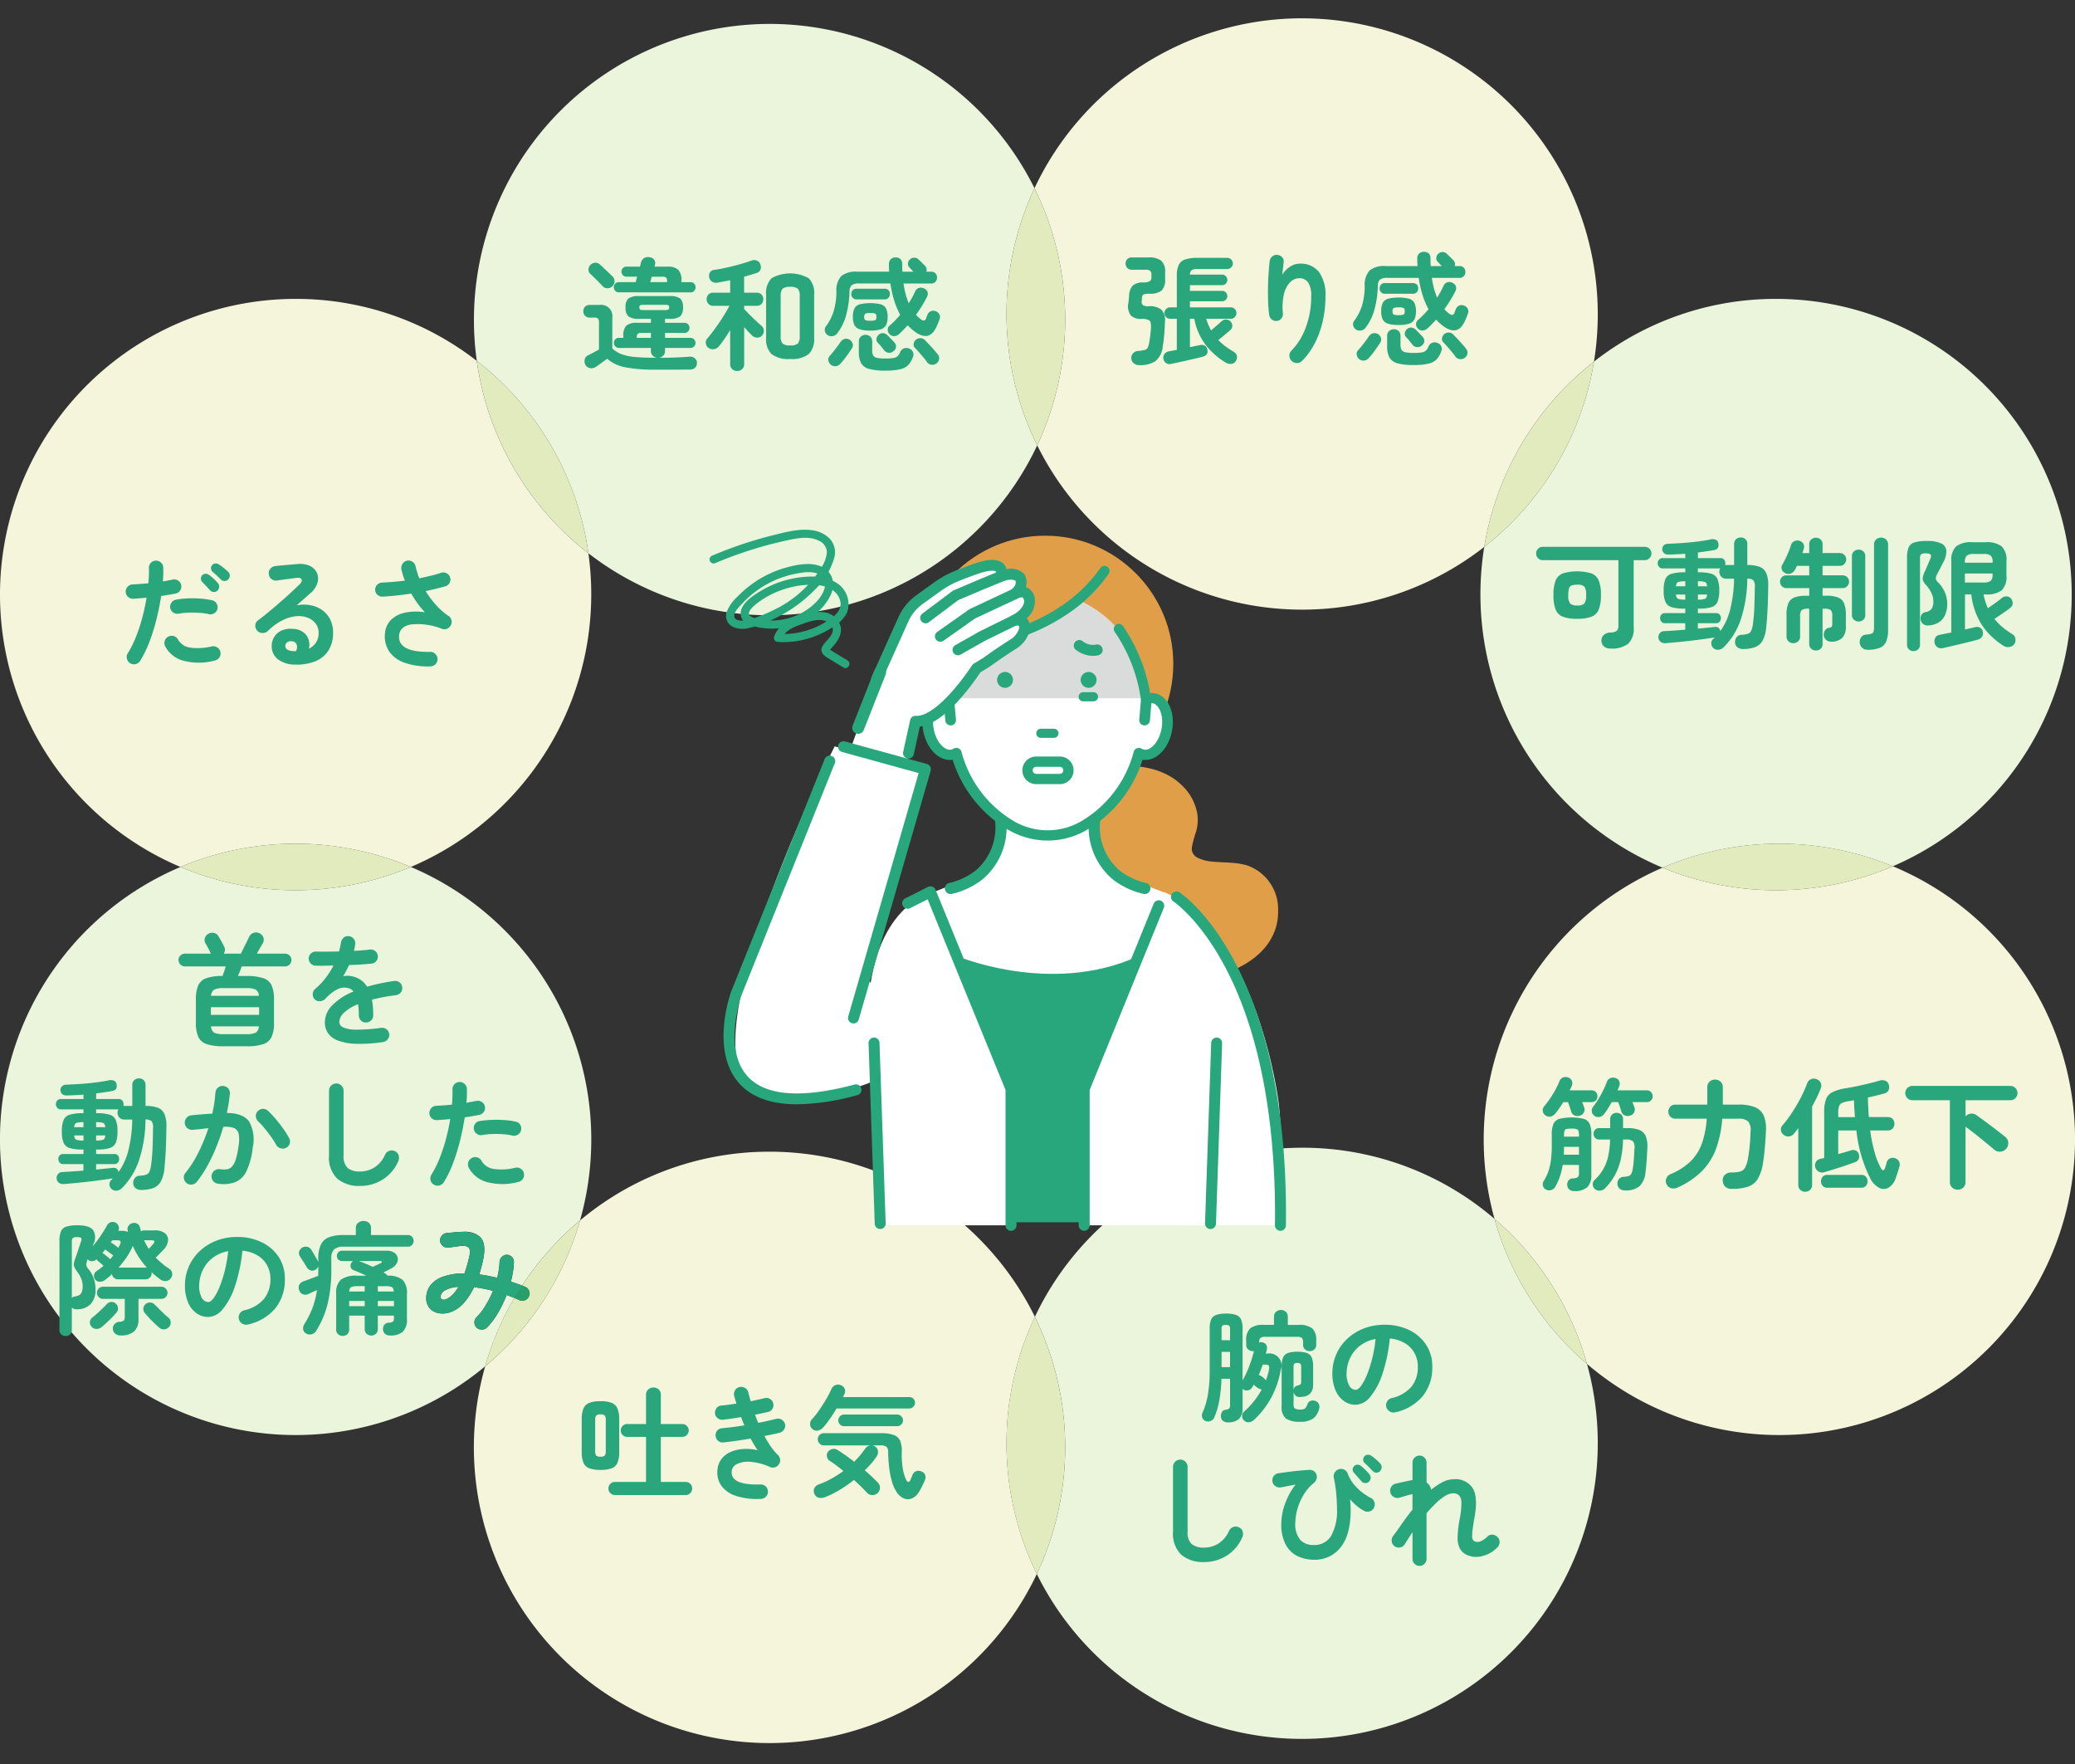
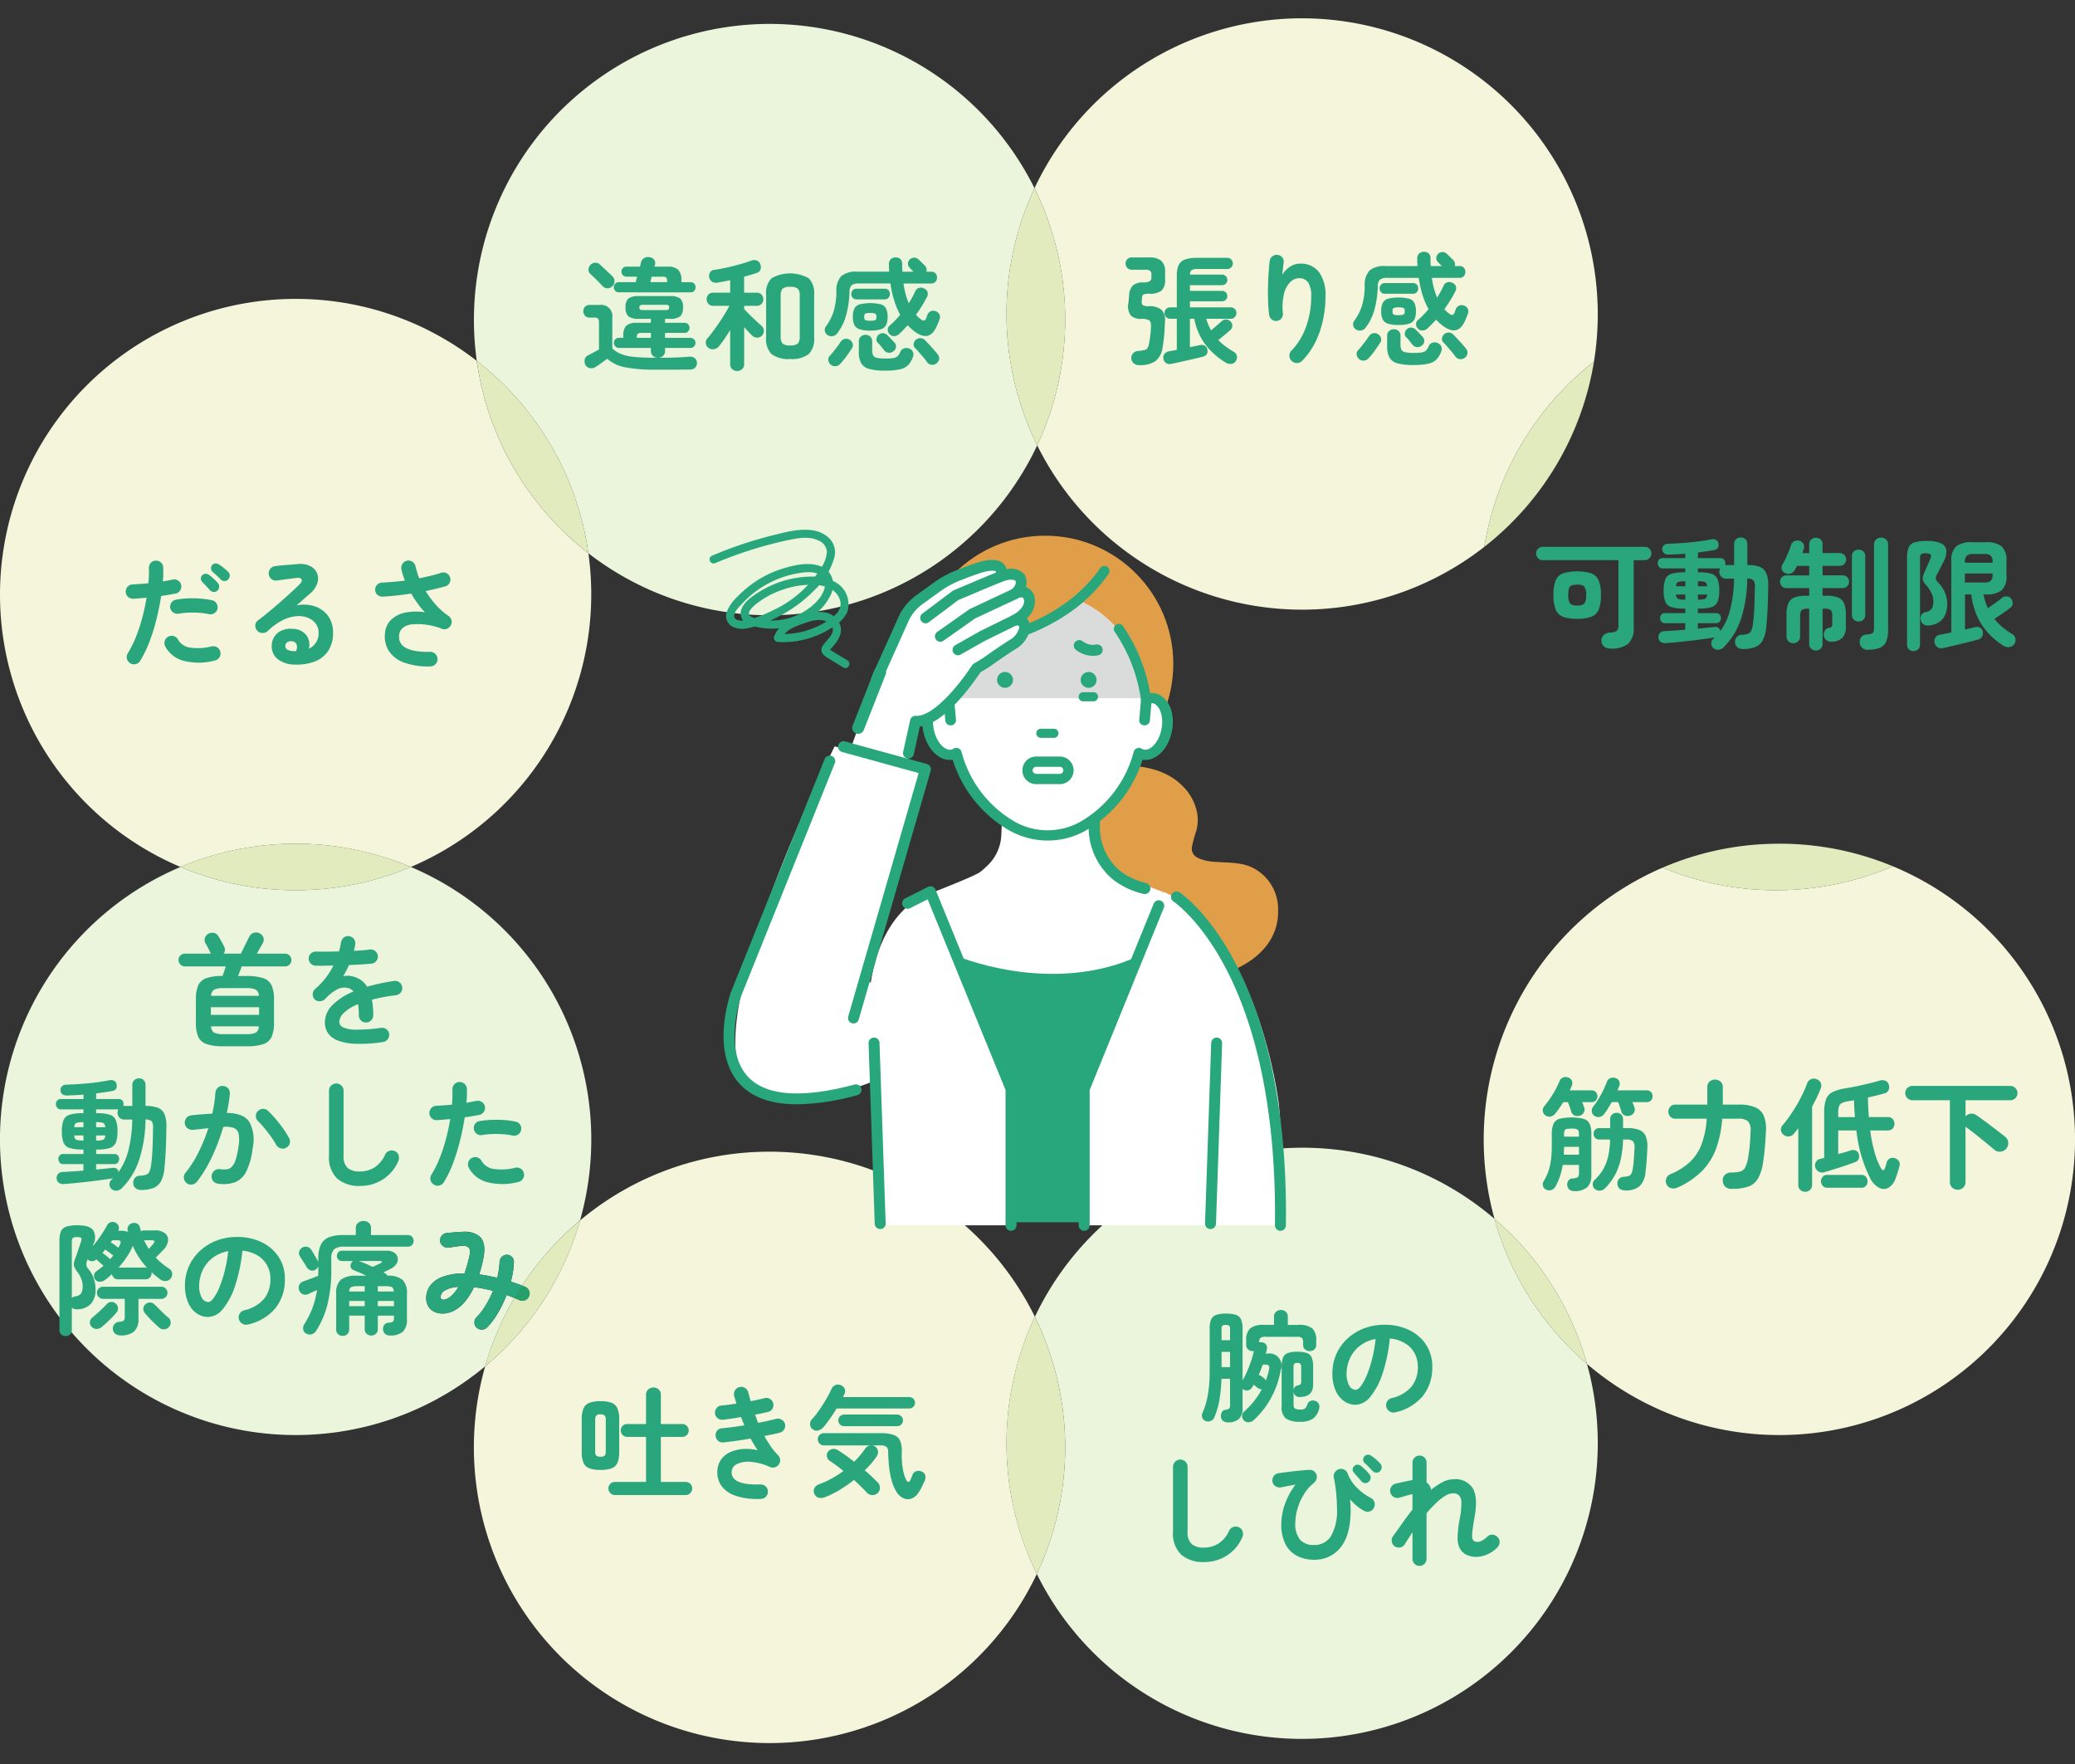
<svg xmlns="http://www.w3.org/2000/svg" width="340" height="289" viewBox="0 0 340 289">
  <rect x="0" y="0" width="340" height="289" fill="#333333" stroke="none" />
  <defs>
    <clipPath id="clip-path">
      <rect id="長方形_5312" data-name="長方形 5312" width="340" height="289" transform="translate(480 2378)" fill="#e2e2e2" />
    </clipPath>
  </defs>
  <g id="マスクグループ_10834" data-name="マスクグループ 10834" transform="translate(-480 -2378)" clip-path="url(#clip-path)">
    <g id="アートワーク_117" data-name="アートワーク 117" transform="translate(650 2522.284)">
      <g id="グループ_38586" data-name="グループ 38586" transform="translate(-170 -141.285)">
        <path id="パス_91161" data-name="パス 91161" d="M48.442,40.681a48.45,48.45,0,0,0-18.869,93.071,48.6,48.6,0,0,1,37.739,0,48.527,48.527,0,0,0,29.1-51.394,48.4,48.4,0,0,1-18.292-31.52A48.238,48.238,0,0,0,48.442,40.681" transform="translate(0 5.287)" fill="beige" />
        <path id="パス_91162" data-name="パス 91162" d="M18.966,95.441a1.174,1.174,0,0,1-.538-.736,1.121,1.121,0,0,1,.14-.895,17.306,17.306,0,0,0,1.372-2.764A27.4,27.4,0,0,0,20.964,87.9q.429-1.631.687-3.2-.578.061-1.123.1c-.366.027-.706.053-1.025.08a1.231,1.231,0,0,1-.864-.288,1.126,1.126,0,0,1-.409-.806,1.207,1.207,0,0,1,.3-.866,1.092,1.092,0,0,1,.815-.388c.4-.026.818-.053,1.263-.08s.892-.066,1.342-.119q.059-.676.08-1.293t0-1.173a1.165,1.165,0,0,1,.3-.855,1.1,1.1,0,0,1,.816-.379,1.154,1.154,0,0,1,.855.308,1.14,1.14,0,0,1,.377.825,19.358,19.358,0,0,1-.06,2.268c.292-.053.574-.1.845-.149s.52-.1.746-.149a1.194,1.194,0,0,1,.905.159,1.1,1.1,0,0,1,.506.736,1.164,1.164,0,0,1-.914,1.392c-.331.066-.695.132-1.094.2s-.821.132-1.272.2q-.28,1.81-.756,3.749a32.126,32.126,0,0,1-1.153,3.719A18.222,18.222,0,0,1,20.6,95.043a1.163,1.163,0,0,1-.736.537A1.115,1.115,0,0,1,18.966,95.441ZM32.808,95a9.975,9.975,0,0,1-5.081.04A4.75,4.75,0,0,1,24.714,92.7a1.225,1.225,0,0,1-.09-.905,1.114,1.114,0,0,1,.567-.706,1.177,1.177,0,0,1,1.61.477,2.661,2.661,0,0,0,1.989,1.313,9.308,9.308,0,0,0,3.54-.2,1.16,1.16,0,0,1,.895.168,1.14,1.14,0,0,1,.518.747,1.165,1.165,0,0,1-.168.9A1.154,1.154,0,0,1,32.808,95Zm-.955-7.6a9.672,9.672,0,0,0-1.551-.218,16.921,16.921,0,0,0-1.76-.031,11.23,11.23,0,0,0-1.641.169,1.163,1.163,0,0,1-.875-.19,1.144,1.144,0,0,1-.5-.725,1.2,1.2,0,0,1,.19-.885,1.076,1.076,0,0,1,.747-.488,13.167,13.167,0,0,1,1.979-.218,17.917,17.917,0,0,1,2.077.04,12.7,12.7,0,0,1,1.889.278,1.06,1.06,0,0,1,.706.518,1.205,1.205,0,0,1,.149.895,1.123,1.123,0,0,1-.536.706A1.169,1.169,0,0,1,31.853,87.407Zm1.411-3.859a.814.814,0,0,1-.627.219.855.855,0,0,1-.606-.278c-.158-.185-.362-.411-.607-.676s-.467-.5-.667-.7a.733.733,0,0,1-.208-.516.787.787,0,0,1,.228-.576.769.769,0,0,1,.538-.229.878.878,0,0,1,.576.189,6.615,6.615,0,0,1,.736.607,7.6,7.6,0,0,1,.7.725.793.793,0,0,1,.218.607A.976.976,0,0,1,33.264,83.548Zm.557-1.809q-.258-.278-.657-.646c-.264-.245-.5-.454-.716-.627a.851.851,0,0,1-.237-.516.718.718,0,0,1,.179-.576.731.731,0,0,1,.518-.269.84.84,0,0,1,.576.149,6.821,6.821,0,0,1,.785.556,9.539,9.539,0,0,1,.746.657.872.872,0,0,1,.268.607.861.861,0,0,1-.247.627.841.841,0,0,1-1.214.04Z" transform="translate(2.369 10.22)" fill="#29a67c" />
        <path id="パス_91163" data-name="パス 91163" d="M43.57,95.6a4.618,4.618,0,0,1-2.853-.876,2.668,2.668,0,0,1-1-2.286,2.7,2.7,0,0,1,1.711-2.457,3.574,3.574,0,0,1,1.77-.228,2.8,2.8,0,0,1,2.227,1.084,2.7,2.7,0,0,1,.379,2.157,2.746,2.746,0,0,0,1.59-2.664,2.365,2.365,0,0,0-.446-1.4,2.913,2.913,0,0,0-1.253-.974,4.054,4.054,0,0,0-1.86-.289,6.212,6.212,0,0,0-2.267.627,9.322,9.322,0,0,0-2.486,1.8,1.22,1.22,0,0,1-.895.328,1.126,1.126,0,0,1-.876-.408,1.184,1.184,0,0,1-.287-.864.979.979,0,0,1,.407-.766q1.232-.934,2.467-1.979t2.356-2.059q1.124-1.014,1.979-1.849.537-.519.368-.855c-.113-.226-.4-.305-.866-.24s-.964.12-1.54.2-1.119.153-1.622.218a1.1,1.1,0,0,1-.875-.218,1.125,1.125,0,0,1-.459-.8,1.077,1.077,0,0,1,.219-.864,1.21,1.21,0,0,1,.8-.468c.293-.04.66-.079,1.1-.119s.9-.08,1.372-.12l1.2-.1a3.815,3.815,0,0,1,2.107.338,2.32,2.32,0,0,1,1.113,1.184,2.379,2.379,0,0,1,.031,1.62,3.689,3.689,0,0,1-1.144,1.651c-.266.225-.6.518-1,.875s-.818.723-1.243,1.094A6.056,6.056,0,0,1,46,85.862a4.864,4.864,0,0,1,1.919.766,4.152,4.152,0,0,1,1.344,1.522,4.7,4.7,0,0,1,.5,2.217,5.248,5.248,0,0,1-.8,2.993,4.58,4.58,0,0,1-2.188,1.73A8.213,8.213,0,0,1,43.57,95.6Zm-.357-2.207h.119l.149.009.209-.009a1.423,1.423,0,0,0,.1-1.095.842.842,0,0,0-.715-.516,1.191,1.191,0,0,0-.785.129.746.746,0,0,0-.349.607Q41.919,93.311,43.213,93.391Z" transform="translate(4.811 10.282)" fill="#29a67c" />
        <path id="パス_91164" data-name="パス 91164" d="M63.464,95.961a11.621,11.621,0,0,1-4.267-.607,5.031,5.031,0,0,1-2.5-1.84,4.429,4.429,0,0,1-.7-2.8,3.527,3.527,0,0,1,1-2.377,4.67,4.67,0,0,1,2.357-1.193,9.066,9.066,0,0,1,3.2-.05,13.531,13.531,0,0,1-1.145-1.372,17.839,17.839,0,0,1-1.1-1.69q-1.175.178-2.357.308t-2.316.189a1.183,1.183,0,0,1-.855-.289,1.072,1.072,0,0,1-.379-.8,1.1,1.1,0,0,1,.319-.845,1.194,1.194,0,0,1,.836-.368q.873-.039,1.819-.119t1.9-.2a9.419,9.419,0,0,1-.338-.945q-.141-.468-.24-.905a1.253,1.253,0,0,1,.18-.895,1.093,1.093,0,0,1,.734-.518,1.148,1.148,0,0,1,.905.179,1.175,1.175,0,0,1,.507.756,13.432,13.432,0,0,0,.6,1.949q.973-.2,1.879-.417t1.68-.478a1.136,1.136,0,0,1,.905.06,1.163,1.163,0,0,1,.516,1.571,1.205,1.205,0,0,1-.706.577q-.736.2-1.54.4t-1.681.379a15.227,15.227,0,0,0,1.69,2.276,10.979,10.979,0,0,0,2.049,1.8,1.169,1.169,0,0,1,.488.677,1.132,1.132,0,0,1-.092.815,1.24,1.24,0,0,1-.6.586,1.055,1.055,0,0,1-.816.051,10.842,10.842,0,0,0-5.14-.737q-1.839.358-1.939,1.85-.18,2.725,5.092,2.645a1.087,1.087,0,0,1,.845.328,1.228,1.228,0,0,1,.367.845,1.17,1.17,0,0,1-.338.845A1.193,1.193,0,0,1,63.464,95.961Z" transform="translate(7.072 10.217)" fill="#29a67c" />
        <path id="パス_91165" data-name="パス 91165" d="M117.166.813A48.487,48.487,0,0,0,69.192,56.019,48.405,48.405,0,0,1,87.484,87.539,48.458,48.458,0,0,0,161.02,69.858a48.558,48.558,0,0,1-.444-42.124A48.44,48.44,0,0,0,117.166.813" transform="translate(8.932 0.106)" fill="#eaf5dc" />
        <path id="パス_91166" data-name="パス 91166" d="M69.138,49.669A48.4,48.4,0,0,0,87.43,81.189,48.405,48.405,0,0,0,69.138,49.669" transform="translate(8.986 6.455)" fill="#e1ebbe" />
        <path id="パス_91167" data-name="パス 91167" d="M96.38,53.065a24.881,24.881,0,0,1-4.912-.388,6.2,6.2,0,0,1-2.964-1.4c-.185.132-.4.292-.655.477s-.495.358-.727.518-.408.278-.528.357a1.2,1.2,0,0,1-.894.18.985.985,0,0,1-.757-.518,1.246,1.246,0,0,1-.128-.9.925.925,0,0,1,.547-.667c.2-.106.472-.252.824-.437s.673-.358.966-.518v-4.4A1.064,1.064,0,0,0,87,44.712a.812.812,0,0,0-.627-.18h-.755a.984.984,0,0,1-.757-.3,1.112,1.112,0,0,1,0-1.471.984.984,0,0,1,.757-.3h1.631a1.846,1.846,0,0,1,2.088,2.088V49.6a4.8,4.8,0,0,0,1.5.925,8.4,8.4,0,0,0,2.167.458q1.324.129,3.372.129h.338a1.19,1.19,0,0,1-.746-.339,1.052,1.052,0,0,1-.308-.794V49.5h-5.27a.748.748,0,0,1-.557-.249.822.822,0,0,1-.238-.586.794.794,0,0,1,.238-.577.766.766,0,0,1,.557-.237h.757V47.5a2.259,2.259,0,0,1,.476-1.641,2.54,2.54,0,0,1,1.771-.468h2.267v-.657H93.715a2.772,2.772,0,0,1-1.739-.4,1.872,1.872,0,0,1-.468-1.471,1.836,1.836,0,0,1,.468-1.461,2.828,2.828,0,0,1,1.739-.389h4.992a2.829,2.829,0,0,1,1.75.389,1.861,1.861,0,0,1,.457,1.461,1.9,1.9,0,0,1-.457,1.471,2.773,2.773,0,0,1-1.75.4h-.734v.657h3.219a.74.74,0,0,1,.567.249.839.839,0,0,1,.229.586.814.814,0,0,1-.229.567.736.736,0,0,1-.567.249H97.973v.816h4.175a.812.812,0,0,1,.815.815.822.822,0,0,1-.238.586.769.769,0,0,1-.576.249H97.973v.478a1.064,1.064,0,0,1-.3.794,1.166,1.166,0,0,1-.755.339q1.612,0,2.853-.05c.828-.033,1.563-.077,2.2-.129a1.164,1.164,0,0,1,.885.259.951.951,0,0,1,.349.755,1.1,1.1,0,0,1-.289.785,1.187,1.187,0,0,1-.905.308q-.6,0-1.362.01t-1.563.01h-2.7ZM89.32,39.421a1.1,1.1,0,0,1-.806.308,1.041,1.041,0,0,1-.785-.368c-.158-.172-.362-.384-.607-.636s-.494-.5-.746-.746-.463-.447-.636-.607a.858.858,0,0,1-.308-.7,1.131,1.131,0,0,1,.289-.736,1.2,1.2,0,0,1,.755-.388.994.994,0,0,1,.8.269q.258.219.664.606c.273.259.54.514.806.766s.478.458.637.617a1.08,1.08,0,0,1,.318.815A1.13,1.13,0,0,1,89.32,39.421Zm1.053.974a.741.741,0,0,1-.556-.249.84.84,0,0,1,0-1.173.75.75,0,0,1,.556-.249h2.8c.027-.105.06-.238.1-.4s.086-.324.139-.5h-1.77a.749.749,0,0,1-.588-.259A.85.85,0,0,1,90.832,37a.82.82,0,0,1,.227-.567.766.766,0,0,1,.588-.249h2.227a3.536,3.536,0,0,1,.09-.388,2.355,2.355,0,0,0,.068-.288,1.174,1.174,0,0,1,.528-.727,1.262,1.262,0,0,1,.905-.129,1.026,1.026,0,0,1,.746.427.965.965,0,0,1,.111.806l-.08.3h2.128a2.46,2.46,0,0,1,1.771.518,2.329,2.329,0,0,1,.516,1.69v.338h1.531a.744.744,0,0,1,.567.249.871.871,0,0,1,0,1.173.736.736,0,0,1-.567.249Zm2.984,7.459h2.306v-.816H94.132a.969.969,0,0,0-.625.139.848.848,0,0,0-.149.6ZM94.393,43.3h3.639a.909.909,0,0,0,.506-.089.438.438,0,0,0,.11-.348.4.4,0,0,0-.11-.338,1,1,0,0,0-.506-.08H94.393a1.02,1.02,0,0,0-.5.08.384.384,0,0,0-.119.338.416.416,0,0,0,.119.348A.923.923,0,0,0,94.393,43.3Zm1.172-4.574h2.745v-.139a.883.883,0,0,0-.149-.607.922.922,0,0,0-.627-.149H95.8c-.053.173-.1.338-.139.5S95.591,38.62,95.565,38.725Z" transform="translate(10.994 4.499)" fill="#29a67c" />
        <path id="パス_91168" data-name="パス 91168" d="M107.476,53.226a1.134,1.134,0,0,1-.806-.307,1.106,1.106,0,0,1-.329-.845V46.525q-.476.776-.965,1.481t-.885,1.183a1.283,1.283,0,0,1-.806.458,1.159,1.159,0,0,1-.885-.2,1.086,1.086,0,0,1-.446-.736.962.962,0,0,1,.247-.816q.4-.456.9-1.123t1.014-1.422q.519-.756.964-1.492t.746-1.313h-2.684a.985.985,0,0,1-.765-.318,1.146,1.146,0,0,1,0-1.522,1,1,0,0,1,.765-.307h2.8V38.35c-.371.08-.733.153-1.084.219s-.68.127-.984.18a1.289,1.289,0,0,1-.875-.139,1.139,1.139,0,0,1-.357-1.542.886.886,0,0,1,.676-.407q.636-.08,1.461-.25c.549-.112,1.114-.241,1.69-.386s1.128-.3,1.651-.459.964-.3,1.321-.436a1.214,1.214,0,0,1,.877.009.991.991,0,0,1,.576.627,1.228,1.228,0,0,1,.01.854.931.931,0,0,1-.607.538q-.817.278-2.068.616V40.4H110.7a1.025,1.025,0,0,1,.786.307,1.152,1.152,0,0,1,0,1.522,1.012,1.012,0,0,1-.786.318H108.63v.518c.225.252.516.556.875.915s.716.7,1.075,1.034.642.59.854.775a1.075,1.075,0,0,1,.419.775,1.088,1.088,0,0,1-.28.835,1.006,1.006,0,0,1-.786.358,1.207,1.207,0,0,1-.825-.318q-.258-.239-.6-.607c-.234-.245-.475-.514-.727-.806v6.046a1.106,1.106,0,0,1-.329.845A1.16,1.16,0,0,1,107.476,53.226Zm8.691-1.968a4.527,4.527,0,0,1-3.052-.806,3.5,3.5,0,0,1-.885-2.695v-7.04a3.468,3.468,0,0,1,.885-2.685,6.253,6.253,0,0,1,6.1,0,3.472,3.472,0,0,1,.886,2.685v7.06a3.474,3.474,0,0,1-.886,2.675A4.527,4.527,0,0,1,116.167,51.258Zm0-2.227a1.792,1.792,0,0,0,1.283-.319,1.859,1.859,0,0,0,.289-1.212V40.975a1.861,1.861,0,0,0-.289-1.212,1.8,1.8,0,0,0-1.283-.319,1.759,1.759,0,0,0-1.262.319,1.861,1.861,0,0,0-.289,1.212V47.5a1.859,1.859,0,0,0,.289,1.212A1.754,1.754,0,0,0,116.167,49.031Z" transform="translate(13.301 4.556)" fill="#29a67c" />
        <path id="パス_91169" data-name="パス 91169" d="M120.029,47.369a1,1,0,0,1-.417-.655.909.909,0,0,1,.18-.756,8.109,8.109,0,0,0,1.253-2.437,11.2,11.2,0,0,0,.457-3.29,3.494,3.494,0,0,1,.794-2.5,3.766,3.766,0,0,1,2.627-.725h5.23c-.012-.185-.024-.379-.031-.577s-.009-.4-.009-.6a1.121,1.121,0,0,1,.259-.825,1.05,1.05,0,0,1,.774-.329,1.106,1.106,0,0,1,.845.259,1.057,1.057,0,0,1,.289.8c0,.212,0,.425.011.636s.016.425.028.637h1.81l-.676-.716a.8.8,0,0,1-.218-.657,1.019,1.019,0,0,1,.3-.636,1.071,1.071,0,0,1,.667-.288.931.931,0,0,1,.706.249c.079.067.193.173.346.318s.3.292.449.437.251.253.318.319a1.115,1.115,0,0,1,.25.458.816.816,0,0,1-.032.518h.8a.9.9,0,0,1,.706.278.976.976,0,0,1,.247.676,1.017,1.017,0,0,1-.247.687.884.884,0,0,1-.706.288H132.5a13.131,13.131,0,0,0,.855,3.241,14.7,14.7,0,0,0,1.053-1.929.978.978,0,0,1,.618-.586,1.065,1.065,0,0,1,.834.089.947.947,0,0,1,.576.588,1.03,1.03,0,0,1-.079.785q-.378.736-.835,1.481t-.975,1.462a4.728,4.728,0,0,0,.857.775q.576.417.815-.219l.09-.259.107-.278a1.013,1.013,0,0,1,.519-.586,1,1,0,0,1,.815-.031,1.07,1.07,0,0,1,.618.5.962.962,0,0,1,.04.815q-.1.3-.241.636t-.278.637q-1.132,2.446-3.42.854a7.587,7.587,0,0,1-1.271-1.133c-.241.252-.475.5-.706.746s-.468.475-.706.686a1.253,1.253,0,0,1-.8.349.943.943,0,0,1-.794-.349.955.955,0,0,1-.278-.725.874.874,0,0,1,.337-.666q.417-.359.854-.806t.857-.945A12.353,12.353,0,0,1,131,41.8a18.311,18.311,0,0,1-.647-2.863H125.28a1.989,1.989,0,0,0-1.294.3,1.569,1.569,0,0,0-.337,1.114,16.576,16.576,0,0,1-.516,3.66,8.655,8.655,0,0,1-1.493,3.1,1.2,1.2,0,0,1-.746.449A1.1,1.1,0,0,1,120.029,47.369Zm.539,4.853a1.1,1.1,0,0,1-.38-.7.854.854,0,0,1,.238-.736c.172-.185.373-.42.6-.705s.449-.574.667-.866.386-.53.505-.715a1.131,1.131,0,0,1,.687-.488,1.114,1.114,0,0,1,1.285.785.928.928,0,0,1-.162.816q-.358.558-.873,1.272a11.3,11.3,0,0,1-.956,1.174,1.147,1.147,0,0,1-.775.427A1.076,1.076,0,0,1,120.568,52.222Zm4.255-10.68a.819.819,0,0,1-.647-.259.957.957,0,0,1,0-1.243.84.84,0,0,1,.647-.247h4.553a.861.861,0,0,1,.667.247.957.957,0,0,1,0,1.243.839.839,0,0,1-.667.259Zm2.226,5.112a5.637,5.637,0,0,1-1.719-.209,1.432,1.432,0,0,1-.876-.7,2.988,2.988,0,0,1-.247-1.342,3.048,3.048,0,0,1,.247-1.363,1.39,1.39,0,0,1,.876-.686,7.58,7.58,0,0,1,3.45,0,1.39,1.39,0,0,1,.864.686,3.045,3.045,0,0,1,.25,1.363,2.986,2.986,0,0,1-.25,1.342,1.434,1.434,0,0,1-.864.7A5.626,5.626,0,0,1,127.05,46.653Zm2.448,6.562a9.661,9.661,0,0,1-2.615-.278,2.121,2.121,0,0,1-1.324-.945,3.8,3.8,0,0,1-.377-1.86V48.443a1.017,1.017,0,0,1,.329-.806,1.124,1.124,0,0,1,.766-.288,1.11,1.11,0,0,1,.774.288,1.03,1.03,0,0,1,.319.806v1.451a1.751,1.751,0,0,0,.158.826.9.9,0,0,0,.627.4,6.6,6.6,0,0,0,1.4.11,7.511,7.511,0,0,0,1.342-.089,1.224,1.224,0,0,0,.666-.32,2.138,2.138,0,0,0,.4-.645,1.02,1.02,0,0,1,.6-.6,1.132,1.132,0,0,1,.857.019,1.04,1.04,0,0,1,.616.537,1.025,1.025,0,0,1,.02.816,3.777,3.777,0,0,1-.766,1.332,2.687,2.687,0,0,1-1.353.716A10.637,10.637,0,0,1,129.5,53.215Zm-2.448-8.173a2.153,2.153,0,0,0,.817-.1c.132-.066.2-.245.2-.537s-.067-.454-.2-.528a2,2,0,0,0-.817-.108,1.906,1.906,0,0,0-.794.108q-.2.11-.2.528c0,.292.067.471.2.537A2.057,2.057,0,0,0,127.05,45.042Zm3.779,5.011a1.04,1.04,0,0,1-.755.229,1.028,1.028,0,0,1-.737-.389c-.132-.172-.307-.394-.525-.666a5.447,5.447,0,0,0-.547-.607.731.731,0,0,1-.18-.677,1.058,1.058,0,0,1,.377-.636,1.009,1.009,0,0,1,.706-.228,1.126,1.126,0,0,1,.687.328c.158.147.346.336.567.567s.406.435.565.607a.939.939,0,0,1-.159,1.471Zm7.08,1.97a1.089,1.089,0,0,1-.815.228.974.974,0,0,1-.718-.408,8.592,8.592,0,0,0-.556-.725c-.238-.285-.488-.577-.746-.875s-.488-.548-.686-.747a.747.747,0,0,1-.219-.676,1.046,1.046,0,0,1,.358-.657,1.122,1.122,0,0,1,.756-.269,1.047,1.047,0,0,1,.736.329q.3.3.706.736c.271.293.534.581.785.866s.451.527.6.725a.97.97,0,0,1,.229.756A1.065,1.065,0,0,1,137.909,52.023Z" transform="translate(15.544 4.507)" fill="#29a67c" />
        <path id="パス_91170" data-name="パス 91170" d="M193.866,0a48.449,48.449,0,0,0-43.855,27.839,48.548,48.548,0,0,1,.444,42.124A48.458,48.458,0,0,0,223.708,86.6a48.412,48.412,0,0,1,17.974-30.354A48.489,48.489,0,0,0,193.866,0" transform="translate(19.497)" fill="beige" />
        <path id="パス_91171" data-name="パス 91171" d="M150.539,24.637a48.558,48.558,0,0,0,.444,42.124,48.548,48.548,0,0,0-.444-42.124" transform="translate(18.969 3.202)" fill="#e1ebbe" />
        <path id="パス_91172" data-name="パス 91172" d="M165.471,52.317a1.356,1.356,0,0,1-.916-.308,1.156,1.156,0,0,1-.4-.825,1.1,1.1,0,0,1,.288-.806,1.217,1.217,0,0,1,.864-.388,5.733,5.733,0,0,0,1.055-.159.738.738,0,0,0,.477-.368,3.011,3.011,0,0,0,.238-.765q.1-.537.19-1.233c.059-.464.1-.934.108-1.412.027-.544-.062-.9-.269-1.064a2.237,2.237,0,0,0-1.283-.247,2.413,2.413,0,0,1-1.73-.538,2.509,2.509,0,0,1-.417-2.049c.025-.211.05-.424.069-.636s.037-.41.05-.6a2.445,2.445,0,0,1,.636-1.671,2.5,2.5,0,0,1,1.69-.478,2.316,2.316,0,0,0,.984-.168.633.633,0,0,0,.349-.626v-.458a.836.836,0,0,0-.209-.657,1.251,1.251,0,0,0-.785-.179h-2.208a.961.961,0,0,1-.766-.308,1.046,1.046,0,0,1-.268-.706,1.009,1.009,0,0,1,.268-.7.978.978,0,0,1,.766-.3h2.8a3.094,3.094,0,0,1,2,.537,2.347,2.347,0,0,1,.645,1.889v1.134a2.444,2.444,0,0,1-.576,1.869,2.99,2.99,0,0,1-1.99.516,2.729,2.729,0,0,0-.934.11q-.258.11-.3.567,0,.159-.01.3l-.031.259a.765.765,0,0,0,.189.636,1.724,1.724,0,0,0,.985.179,3.039,3.039,0,0,1,2.059.566,2.393,2.393,0,0,1,.585,1.92q-.039,1.175-.129,2.237t-.249,1.919a3.431,3.431,0,0,1-1.214,2.377A4.626,4.626,0,0,1,165.471,52.317Zm5.289-.219a1.122,1.122,0,0,1-.886-.108,1.044,1.044,0,0,1-.446-.686.969.969,0,0,1,.149-.806,1.159,1.159,0,0,1,.765-.447l1.272-.238V44.72h-1.093a.935.935,0,0,1-.657-1.6.917.917,0,0,1,.657-.268h1.093V37.66a4.141,4.141,0,0,1,.3-1.73,1.782,1.782,0,0,1,1.024-.915,5.909,5.909,0,0,1,2.038-.278h4.932a.915.915,0,0,1,0,1.829h-4.932a1.674,1.674,0,0,0-.934.189.9.9,0,0,0-.278.727h5.27a.81.81,0,0,1,.606.258.861.861,0,0,1,.25.617.851.851,0,0,1-.855.855h-5.27v.934h5.27a.855.855,0,1,1,0,1.711h-5.27v.994h6.7a.882.882,0,0,1,.647.268.907.907,0,0,1,.268.667.919.919,0,0,1-.268.657.866.866,0,0,1-.647.278h-4.036c.106.345.225.677.358.994a9.612,9.612,0,0,0,.437.914c.266-.225.573-.489.925-.8l.845-.736a.987.987,0,0,1,.746-.249,1,1,0,0,1,.705.348.981.981,0,0,1,.259.716.93.93,0,0,1-.338.676q-.2.18-.557.478c-.24.2-.48.4-.725.6s-.468.379-.667.538a8.285,8.285,0,0,0,1.163,1.034,16.48,16.48,0,0,0,1.383.915,1,1,0,0,1,.488.666,1.075,1.075,0,0,1-.171.826.946.946,0,0,1-.746.467,1.406,1.406,0,0,1-.905-.209,11.883,11.883,0,0,1-3.35-2.982,10.038,10.038,0,0,1-1.8-4.2h-.716v4.653q.456-.1.855-.179t.715-.139a1.182,1.182,0,0,1,.855.069.846.846,0,0,1,.417.627q.239.954-.835,1.212-.615.159-1.531.368t-1.85.418C171.767,51.89,171.224,52.005,170.76,52.1Z" transform="translate(21.214 4.507)" fill="#29a67c" />
        <path id="パス_91173" data-name="パス 91173" d="M187.765,51.69a1.207,1.207,0,0,1-.386-.835,1.069,1.069,0,0,1,.328-.855,10.735,10.735,0,0,0,2.376-3.859,14.419,14.419,0,0,0,.866-5.07,3.938,3.938,0,0,0-.5-2.249,1.691,1.691,0,0,0-1.47-.695,2.094,2.094,0,0,0-1.472.645,4.03,4.03,0,0,0-1.015,1.92,9.607,9.607,0,0,0-.179,3.2,1.137,1.137,0,0,1-.249.825,1.027,1.027,0,0,1-.746.408,1.115,1.115,0,0,1-.825-.24,1.158,1.158,0,0,1-.428-.736,22.4,22.4,0,0,1-.179-2.277q-.041-1.242-.01-2.486t.11-2.307q.08-1.063.158-1.759a1.125,1.125,0,0,1,.438-.775,1.1,1.1,0,0,1,.855-.24,1.142,1.142,0,0,1,.785.418,1.074,1.074,0,0,1,.209.876q-.041.358-.11.914c-.046.371-.082.723-.11,1.054a4.044,4.044,0,0,1,1.233-1.3,2.828,2.828,0,0,1,1.611-.527,3.746,3.746,0,0,1,3.181,1.382,6.4,6.4,0,0,1,1.055,3.948,18.477,18.477,0,0,1-.428,3.987,15.408,15.408,0,0,1-1.272,3.619,11.7,11.7,0,0,1-2.119,2.974,1.146,1.146,0,0,1-.845.367A1.183,1.183,0,0,1,187.765,51.69Z" transform="translate(23.897 4.458)" fill="#29a67c" />
        <path id="パス_91174" data-name="パス 91174" d="M196.642,46.555a1,1,0,0,1-.418-.657.911.911,0,0,1,.18-.756,8.073,8.073,0,0,0,1.252-2.436,11.267,11.267,0,0,0,.459-3.29,3.483,3.483,0,0,1,.794-2.5,3.757,3.757,0,0,1,2.625-.727h5.231c-.014-.185-.024-.377-.031-.575s-.009-.4-.009-.6a1.111,1.111,0,0,1,.259-.825,1.047,1.047,0,0,1,.775-.328,1.109,1.109,0,0,1,.845.258,1.055,1.055,0,0,1,.289.8c0,.212,0,.425.009.636s.017.425.031.636h1.809l-.676-.715a.8.8,0,0,1-.219-.657,1.031,1.031,0,0,1,.3-.636,1.077,1.077,0,0,1,.667-.288.934.934,0,0,1,.706.249c.079.066.2.172.347.318s.3.293.449.438l.318.318a1.106,1.106,0,0,1,.249.458.819.819,0,0,1-.029.516h.8a.9.9,0,0,1,.706.279.982.982,0,0,1,.247.676,1.018,1.018,0,0,1-.247.686.883.883,0,0,1-.706.289h-4.535a13.13,13.13,0,0,0,.855,3.241,14.7,14.7,0,0,0,1.053-1.929.984.984,0,0,1,.617-.586,1.067,1.067,0,0,1,.836.089.951.951,0,0,1,.575.588,1.025,1.025,0,0,1-.079.785q-.378.736-.835,1.481t-.975,1.461a4.684,4.684,0,0,0,.855.776q.578.417.816-.219l.089-.259.11-.278a1.013,1.013,0,0,1,1.332-.617,1.063,1.063,0,0,1,.617.5.961.961,0,0,1,.04.816q-.1.3-.238.637c-.093.225-.185.436-.279.636q-1.132,2.444-3.42.854a7.643,7.643,0,0,1-1.272-1.133l-.706.746q-.347.368-.706.687a1.245,1.245,0,0,1-.8.347.949.949,0,0,1-.8-.347.96.96,0,0,1-.278-.727.881.881,0,0,1,.338-.667q.419-.358.855-.806t.854-.945a12.306,12.306,0,0,1-.964-2.267,18.286,18.286,0,0,1-.645-2.863h-5.072a1.973,1.973,0,0,0-1.293.3,1.563,1.563,0,0,0-.338,1.113,16.444,16.444,0,0,1-.518,3.66,8.675,8.675,0,0,1-1.49,3.1,1.2,1.2,0,0,1-.747.446A1.092,1.092,0,0,1,196.642,46.555Zm.537,4.853a1.112,1.112,0,0,1-.379-.7.854.854,0,0,1,.238-.736q.259-.28.6-.706t.667-.866q.327-.437.506-.716a1.128,1.128,0,0,1,.686-.487,1.077,1.077,0,0,1,.806.149,1.064,1.064,0,0,1,.478.636.928.928,0,0,1-.16.816q-.358.558-.875,1.272a11.183,11.183,0,0,1-.955,1.174,1.149,1.149,0,0,1-.775.427A1.077,1.077,0,0,1,197.179,51.409Zm4.255-10.68a.813.813,0,0,1-.645-.259.892.892,0,0,1-.229-.616.882.882,0,0,1,.229-.626.83.83,0,0,1,.645-.249h4.554a.859.859,0,0,1,.667.249.886.886,0,0,1,.228.626.9.9,0,0,1-.228.616.841.841,0,0,1-.667.259Zm2.228,5.111a5.648,5.648,0,0,1-1.721-.208,1.425,1.425,0,0,1-.875-.7,2.987,2.987,0,0,1-.249-1.342,3.046,3.046,0,0,1,.249-1.363,1.394,1.394,0,0,1,.875-.686,7.585,7.585,0,0,1,3.451,0,1.4,1.4,0,0,1,.866.686,3.064,3.064,0,0,1,.247,1.363,3,3,0,0,1-.247,1.342,1.435,1.435,0,0,1-.866.7A5.633,5.633,0,0,1,203.663,45.839Zm2.446,6.564a9.658,9.658,0,0,1-2.616-.279,2.12,2.12,0,0,1-1.323-.945,3.809,3.809,0,0,1-.377-1.86v-1.69a1.021,1.021,0,0,1,.328-.806,1.18,1.18,0,0,1,1.542,0,1.038,1.038,0,0,1,.318.806v1.453a1.734,1.734,0,0,0,.159.825.9.9,0,0,0,.626.4,6.7,6.7,0,0,0,1.4.108,7.4,7.4,0,0,0,1.342-.089,1.234,1.234,0,0,0,.667-.318,2.159,2.159,0,0,0,.4-.646,1.024,1.024,0,0,1,.6-.6,1.124,1.124,0,0,1,.855.019,1.047,1.047,0,0,1,.616.537,1.02,1.02,0,0,1,.02.816,3.777,3.777,0,0,1-.766,1.332,2.688,2.688,0,0,1-1.353.716A10.613,10.613,0,0,1,206.109,52.4Zm-2.446-8.174a2.139,2.139,0,0,0,.815-.1c.133-.067.2-.245.2-.537s-.066-.454-.2-.528a1.982,1.982,0,0,0-.815-.108,1.905,1.905,0,0,0-.8.108c-.133.073-.2.249-.2.528s.066.47.2.537A2.056,2.056,0,0,0,203.663,44.229Zm3.777,5.011a1.037,1.037,0,0,1-.756.228,1.023,1.023,0,0,1-.736-.386q-.2-.259-.527-.667a5.447,5.447,0,0,0-.547-.607.731.731,0,0,1-.179-.677,1.052,1.052,0,0,1,.377-.636,1.007,1.007,0,0,1,.706-.228,1.133,1.133,0,0,1,.686.328c.159.146.348.336.567.567s.407.434.566.606a.986.986,0,0,1,.279.766A1,1,0,0,1,207.44,49.24Zm7.08,1.968a1.093,1.093,0,0,1-.816.229.975.975,0,0,1-.715-.408,9.085,9.085,0,0,0-.557-.725c-.24-.285-.487-.577-.746-.876s-.487-.547-.686-.746a.75.75,0,0,1-.219-.676,1.052,1.052,0,0,1,.358-.657,1.116,1.116,0,0,1,.756-.268,1.05,1.05,0,0,1,.736.328q.3.3.706.736t.786.866q.376.427.6.725a.974.974,0,0,1,.229.756A1.054,1.054,0,0,1,214.521,51.209Z" transform="translate(25.501 4.402)" fill="#29a67c" />
        <path id="パス_91175" data-name="パス 91175" d="M67.311,123.047a48.615,48.615,0,0,1-37.739,0A48.448,48.448,0,1,0,79.5,204.853a48.188,48.188,0,0,1,4.785-11.192l-.2-.082c-.358-.138-.716-.275-1.075-.407a19.726,19.726,0,0,1-1.442,2.982,11.714,11.714,0,0,1-1.759,2.328,1.2,1.2,0,0,1-.825.358h-.058a1.209,1.209,0,0,1-.808-.3,1.159,1.159,0,0,1-.377-.834,1.136,1.136,0,0,1,.316-.857,10.332,10.332,0,0,0,1.513-1.958,17.18,17.18,0,0,0,1.211-2.4,24.031,24.031,0,0,0-3.119-.6,10.74,10.74,0,0,1-1.671,2.588,5.214,5.214,0,0,1-1.992,1.431,3.946,3.946,0,0,1-1.475.3,3.479,3.479,0,0,1-.472-.032,2.641,2.641,0,0,1-1.581-.766,2.442,2.442,0,0,1-.625-1.789,3.3,3.3,0,0,1,.653-1.99,4.48,4.48,0,0,1,2.04-1.44,9.772,9.772,0,0,1,3.571-.549,25.311,25.311,0,0,0,.775-2.705c.186-.767.154-1.283-.1-1.541a1.3,1.3,0,0,0-.947-.285,4.091,4.091,0,0,0-.524.037c-.254.04-.577.085-.974.14s-.71.093-.936.119h-.058a1.232,1.232,0,0,1-.818-.3,1.139,1.139,0,0,1-.418-.815,1.2,1.2,0,0,1,.3-.866,1.156,1.156,0,0,1,.817-.408c.276-.026.621-.059,1.034-.1s.746-.066,1.011-.08c.223-.015.435-.021.637-.021a3.687,3.687,0,0,1,2.815.9q.946,1.034.487,3.42c-.092.479-.2.938-.319,1.383s-.245.872-.377,1.283c.477.053.966.13,1.471.228s1,.209,1.493.329c.106-.452.191-.894.258-1.323a10.69,10.69,0,0,0,.119-1.243,1.267,1.267,0,0,1,.349-.845,1.152,1.152,0,0,1,1.67-.02,1.085,1.085,0,0,1,.33.845,12.425,12.425,0,0,1-.15,1.581c-.087.536-.2,1.078-.348,1.62q.615.2,1.2.409.325.115.643.234a48.73,48.73,0,0,1,9.492-10.667,48.514,48.514,0,0,0-27.728-57.912" transform="translate(0 15.992)" fill="#eaf5dc" />
        <path id="パス_91176" data-name="パス 91176" d="M45.04,119.673a48.3,48.3,0,0,0-18.869,3.813,48.615,48.615,0,0,0,37.739,0,48.3,48.3,0,0,0-18.869-3.813" transform="translate(3.401 15.554)" fill="#e1ebbe" />
        <path id="パス_91177" data-name="パス 91177" d="M66.808,183.927a4.908,4.908,0,0,0-2.237.6,1.325,1.325,0,0,0-.687,1.015.461.461,0,0,0,.25.447.5.5,0,0,0,.232.052,1.346,1.346,0,0,0,.493-.12,3.324,3.324,0,0,0,.975-.677,5.849,5.849,0,0,0,.975-1.313" transform="translate(8.303 23.905)" fill="#eaf5dc" />
        <path id="パス_91178" data-name="パス 91178" d="M33.266,151.188a8.454,8.454,0,0,1-2.774-.357,2.291,2.291,0,0,1-1.373-1.2,5.614,5.614,0,0,1-.388-2.3v-3.8a5.834,5.834,0,0,1,.367-2.278,2.246,2.246,0,0,1,1.323-1.212,7.642,7.642,0,0,1,2.666-.368c.106-.264.208-.547.307-.845s.176-.54.228-.727H26.941a1.049,1.049,0,0,1-1.053-1.053.99.99,0,0,1,.307-.737,1.039,1.039,0,0,1,.746-.3H31.2l-.04-.08-.04-.059q-.141-.319-.409-.826t-.427-.766a1.05,1.05,0,0,1-.05-.885,1.124,1.124,0,0,1,.607-.667,1.278,1.278,0,0,1,.9-.1,1.129,1.129,0,0,1,.706.576c.12.185.275.454.468.806s.334.62.427.806a1.106,1.106,0,0,1-.059,1.193H36.11c.119-.252.276-.571.468-.955s.374-.753.546-1.1.293-.593.358-.725a1.17,1.17,0,0,1,.727-.627,1.263,1.263,0,0,1,.945.07,1.206,1.206,0,0,1,.635.686,1.087,1.087,0,0,1-.079.905c-.093.172-.235.425-.427.756s-.382.663-.567.994h4.614a1.034,1.034,0,0,1,.746.3.988.988,0,0,1,.31.737,1.053,1.053,0,0,1-1.055,1.053h-7.1q-.1.32-.268.747l-.328.825H37a8.4,8.4,0,0,1,2.783.358,2.283,2.283,0,0,1,1.364,1.2,5.62,5.62,0,0,1,.386,2.3v3.8a5.616,5.616,0,0,1-.386,2.3,2.286,2.286,0,0,1-1.364,1.2,8.432,8.432,0,0,1-2.783.357Zm-2.088-5.15h7.915v-1.253H31.177Zm.04-3.122h7.836a1.206,1.206,0,0,0-.518-1.015A3.485,3.485,0,0,0,37,141.662H33.266a3.419,3.419,0,0,0-1.522.238A1.26,1.26,0,0,0,31.217,142.915Zm2.049,6.285H37a3.466,3.466,0,0,0,1.531-.24,1.227,1.227,0,0,0,.518-1.034H31.217a1.224,1.224,0,0,0,.518,1.034A3.462,3.462,0,0,0,33.266,149.2Z" transform="translate(3.365 17.227)" fill="#29a67c" />
        <path id="パス_91179" data-name="パス 91179" d="M56.943,150.423a24.375,24.375,0,0,1-4.5.289,8.983,8.983,0,0,1-2.932-.547,3.364,3.364,0,0,1-1.6-1.224,3.116,3.116,0,0,1-.5-1.739,4.029,4.029,0,0,1,1.2-2.785,10.14,10.14,0,0,1,3.49-2.267,1.581,1.581,0,0,0-.776-.538,2.492,2.492,0,0,0-1.958.219,7.251,7.251,0,0,0-1.88,1.512,1.26,1.26,0,0,1-.886.388,1.072,1.072,0,0,1-.885-.329,1.2,1.2,0,0,1-.288-.875,1.109,1.109,0,0,1,.409-.815,12,12,0,0,0,1.72-1.81,12.468,12.468,0,0,0,1.262-2.009c-.571.014-1.1.024-1.6.031s-.924,0-1.281-.01a1.121,1.121,0,0,1-.836-.348,1.166,1.166,0,0,1-.339-.845,1.109,1.109,0,0,1,.379-.815,1.171,1.171,0,0,1,.855-.3c.463.015,1.025.018,1.681.01s1.341-.016,2.058-.029q.1-.378.179-.736c.053-.238.1-.478.139-.716a1.3,1.3,0,0,1,.438-.806,1.059,1.059,0,0,1,.855-.247,1.16,1.16,0,0,1,1.034,1.312,3.932,3.932,0,0,1-.08.537c-.04.185-.086.371-.139.557q.756-.039,1.411-.09c.438-.032.829-.076,1.174-.129a1.2,1.2,0,0,1,.886.229,1.1,1.1,0,0,1,.446.785,1.117,1.117,0,0,1-.249.875,1.09,1.09,0,0,1-.785.418q-.736.08-1.69.139t-1.989.1a17.274,17.274,0,0,1-.954,1.829,3.359,3.359,0,0,1,.914-.069,4.046,4.046,0,0,1,2,.7,3.6,3.6,0,0,1,1,1.084q.976-.278,2.079-.518t2.337-.417a1.12,1.12,0,0,1,.875.208,1.1,1.1,0,0,1,.458.786,1.073,1.073,0,0,1-.219.875,1.22,1.22,0,0,1-.794.458q-1.154.139-2.129.328t-1.81.408q.1.537.159,1.174t.06,1.372a1.188,1.188,0,0,1-1.193,1.193,1.119,1.119,0,0,1-.835-.348,1.168,1.168,0,0,1-.338-.845,12.376,12.376,0,0,0-.119-1.81,6.9,6.9,0,0,0-2.357,1.442,2.213,2.213,0,0,0-.727,1.481,1,1,0,0,0,.637.876,5.126,5.126,0,0,0,2.127.377,27.619,27.619,0,0,0,4.078-.3,1.187,1.187,0,0,1,.875.228,1.087,1.087,0,0,1,.457.785,1.106,1.106,0,0,1-.238.855A1.205,1.205,0,0,1,56.943,150.423Z" transform="translate(5.819 17.295)" fill="#29a67c" />
        <path id="パス_91180" data-name="パス 91180" d="M22.032,171.975a1.35,1.35,0,0,1-.855-.279,1.059,1.059,0,0,1-.4-.8,1.274,1.274,0,0,1,.269-.875,1.052,1.052,0,0,1,.825-.377,3.785,3.785,0,0,0,1.015-.168.95.95,0,0,0,.537-.488,3.594,3.594,0,0,0,.278-1.073,25.394,25.394,0,0,0,.228-2.576q.069-1.52.089-3.47a1.791,1.791,0,0,0-.218-1.144,1.429,1.429,0,0,0-1.014-.288,21.868,21.868,0,0,1-1.084,6.741,11.608,11.608,0,0,1-2.815,4.535,1.377,1.377,0,0,1-.854.379,1.074,1.074,0,0,1-.876-.339,1,1,0,0,1-.269-.736.874.874,0,0,1,.329-.7l.119-.119.1-.12q-1.034.159-2.446.348t-2.884.338q-1.471.149-2.724.249a1.2,1.2,0,0,1-.8-.219.939.939,0,0,1-.357-.715,1,1,0,0,1,.228-.706.887.887,0,0,1,.686-.328q.715-.041,1.622-.1t1.859-.139V167.74H9.284a.685.685,0,0,1-.576-.259.921.921,0,0,1-.2-.577.882.882,0,0,1,.2-.567.7.7,0,0,1,.576-.247h3.341v-.737h-.14a7.188,7.188,0,0,1-2.1-.238,1.57,1.57,0,0,1-1.024-.885,4.811,4.811,0,0,1-.278-1.84,4.88,4.88,0,0,1,.278-1.86,1.57,1.57,0,0,1,1.024-.885,7.189,7.189,0,0,1,2.1-.238h.14v-.636h-3.7a.74.74,0,0,1-.6-.259.894.894,0,0,1-.219-.6.852.852,0,0,1,.219-.586.75.75,0,0,1,.6-.249h3.7v-.716q-.715.059-1.4.089c-.457.02-.892.036-1.3.05-.65.014-1.009-.271-1.075-.855a.814.814,0,0,1,.229-.626.966.966,0,0,1,.705-.288q1.134-.041,2.4-.129t2.467-.24c.8-.1,1.513-.215,2.137-.348a1.307,1.307,0,0,1,.826.06.736.736,0,0,1,.428.557q.2.954-.7,1.133-.558.1-1.232.2t-1.412.2v.915h3.678a.746.746,0,0,1,.607.249.876.876,0,0,1,.209.586l-.01.159-.029.139h1.472v-3.42a1.031,1.031,0,0,1,.318-.806,1.111,1.111,0,0,1,.775-.288,1.079,1.079,0,0,1,.766.288,1.049,1.049,0,0,1,.308.806v3.42a5.809,5.809,0,0,1,1.968.278,1.955,1.955,0,0,1,1.114,1.015,4.906,4.906,0,0,1,.338,2.148q-.02,1.988-.1,3.688t-.218,2.993a5.626,5.626,0,0,1-.6,2.258,2.4,2.4,0,0,1-1.263,1.084A5.789,5.789,0,0,1,22.032,171.975ZM11.094,161.694h1.531v-.816h-.019a3.625,3.625,0,0,0-1.155.12C11.253,161.077,11.134,161.309,11.094,161.694Zm1.512,2.186h.019v-.834H11.094c.04.384.159.619.357.705A3.366,3.366,0,0,0,12.606,163.88Zm5.766,5.152a10.4,10.4,0,0,0,1.611-3.53,22.394,22.394,0,0,0,.637-5.061H19.308a1.028,1.028,0,0,1-.8-.328,1.133,1.133,0,0,1-.3-.786,1.019,1.019,0,0,1,.139-.556H14.694v.636h.119a7.054,7.054,0,0,1,2.1.238,1.567,1.567,0,0,1,1.006.885,4.88,4.88,0,0,1,.278,1.86,4.811,4.811,0,0,1-.278,1.84,1.567,1.567,0,0,1-1.006.885,7.053,7.053,0,0,1-2.1.238h-.119v.737h3a.7.7,0,0,1,.576.247.882.882,0,0,1,.2.567.921.921,0,0,1-.2.577.685.685,0,0,1-.576.259h-3v.895l1.511-.15q.715-.069,1.253-.129a.815.815,0,0,1,.617.149A.831.831,0,0,1,18.372,169.032Zm-3.678-7.338H16.2c-.04-.384-.159-.617-.358-.7a3.613,3.613,0,0,0-1.153-.12Zm0,2.186a3.355,3.355,0,0,0,1.153-.129q.3-.129.358-.705H14.694Z" transform="translate(1.054 19.976)" fill="#29a67c" />
        <path id="パス_91181" data-name="パス 91181" d="M32.249,170.8a1.137,1.137,0,0,1-.8-.447,1.175,1.175,0,0,1-.238-.885,1.206,1.206,0,0,1,.467-.8,1.143,1.143,0,0,1,.866-.24,4.915,4.915,0,0,0,1.114.031,1.392,1.392,0,0,0,.845-.408,2.979,2.979,0,0,0,.646-1.173,12.735,12.735,0,0,0,.478-2.249,5.707,5.707,0,0,0,.019-1.958,1.314,1.314,0,0,0-.756-.974,3.856,3.856,0,0,0-1.77-.189q-.476,1.631-1.133,3.261a28.25,28.25,0,0,1-1.462,3.093,18.71,18.71,0,0,1-1.74,2.635,1.178,1.178,0,0,1-.785.447,1.154,1.154,0,0,1-.886-.229,1.251,1.251,0,0,1-.446-.806,1.054,1.054,0,0,1,.249-.864,17.9,17.9,0,0,0,2.137-3.361,27.827,27.827,0,0,0,1.622-3.978c-.41.052-.833.1-1.262.148s-.859.089-1.284.13a1.211,1.211,0,0,1-.866-.259,1.134,1.134,0,0,1-.446-.8,1.214,1.214,0,0,1,.268-.885,1.081,1.081,0,0,1,.785-.427q.856-.1,1.731-.169t1.71-.11a21.532,21.532,0,0,0,.518-3.42,1.212,1.212,0,0,1,.4-.825,1.087,1.087,0,0,1,.855-.289,1.159,1.159,0,0,1,1.113,1.254q-.059.734-.189,1.53t-.307,1.631q2.724.041,3.678,1.453a6.142,6.142,0,0,1,.557,4.276,11.683,11.683,0,0,1-1.025,3.818,3.6,3.6,0,0,1-1.849,1.8A5.706,5.706,0,0,1,32.249,170.8Zm11.178-5.886a1.146,1.146,0,0,1-.905.1,1.239,1.239,0,0,1-.725-.557,12.121,12.121,0,0,0-.855-1.353q-.519-.715-1.064-1.382a13.179,13.179,0,0,0-1.044-1.142,1.152,1.152,0,0,1-.377-.816,1.105,1.105,0,0,1,.318-.835,1.165,1.165,0,0,1,.825-.379,1.124,1.124,0,0,1,.845.319,16.092,16.092,0,0,1,1.284,1.363q.646.764,1.212,1.56a13.2,13.2,0,0,1,.945,1.512,1.112,1.112,0,0,1,.12.914A1.087,1.087,0,0,1,43.427,164.912Z" transform="translate(3.465 20.12)" fill="#29a67c" />
        <path id="パス_91182" data-name="パス 91182" d="M52.821,171.223a5.526,5.526,0,0,1-3.748-1.183,4.794,4.794,0,0,1-1.363-3.808v-10.6a1.193,1.193,0,1,1,2.386,0v10.6a2.613,2.613,0,0,0,.667,2.049,3.089,3.089,0,0,0,2.058.576,4.4,4.4,0,0,0,2.318-.657,4.677,4.677,0,0,0,1.76-2.109,1.2,1.2,0,0,1,1.61-.557,1.05,1.05,0,0,1,.607.677,1.3,1.3,0,0,1-.05.934,6.646,6.646,0,0,1-2.556,3.023A6.806,6.806,0,0,1,52.821,171.223Z" transform="translate(6.201 20.072)" fill="#29a67c" />
        <path id="パス_91183" data-name="パス 91183" d="M63,171.032a1.117,1.117,0,0,1-.547-.736,1.146,1.146,0,0,1,.149-.895,17.271,17.271,0,0,0,1.372-2.765A27.4,27.4,0,0,0,65,163.494q.429-1.631.686-3.2c-.384.041-.759.073-1.123.1s-.706.053-1.024.079a1.222,1.222,0,0,1-.866-.288,1.119,1.119,0,0,1-.408-.806,1.2,1.2,0,0,1,.3-.866,1.092,1.092,0,0,1,.816-.388c.384-.026.8-.053,1.243-.079s.892-.067,1.341-.12q.059-.675.08-1.293c.012-.41.012-.8,0-1.173a1.147,1.147,0,0,1,.308-.855,1.136,1.136,0,0,1,.825-.377,1.172,1.172,0,0,1,1.233,1.133q.02.5,0,1.063t-.079,1.2q.895-.159,1.611-.3a1.186,1.186,0,0,1,.895.159,1.1,1.1,0,0,1,.518.736,1.168,1.168,0,0,1-.916,1.392c-.331.067-.7.133-1.1.2s-.832.133-1.281.2q-.28,1.81-.756,3.749a33.18,33.18,0,0,1-1.144,3.719,17.71,17.71,0,0,1-1.522,3.153,1.171,1.171,0,0,1-.736.537A1.124,1.124,0,0,1,63,171.032Zm13.842-.438a9.988,9.988,0,0,1-5.081.041,4.824,4.824,0,0,1-3.033-2.347,1.224,1.224,0,0,1-.09-.905,1.117,1.117,0,0,1,.567-.706,1.146,1.146,0,0,1,.905-.1,1.161,1.161,0,0,1,.706.577,2.718,2.718,0,0,0,2.008,1.312,9.179,9.179,0,0,0,3.521-.2,1.161,1.161,0,0,1,.9.169,1.142,1.142,0,0,1,.508.746,1.174,1.174,0,0,1-.17.905A1.14,1.14,0,0,1,76.843,170.594Zm-.974-7.6a9.918,9.918,0,0,0-1.542-.219,16.984,16.984,0,0,0-1.749-.029,11.875,11.875,0,0,0-1.661.168,1.131,1.131,0,0,1-.866-.189,1.144,1.144,0,0,1-.486-.725,1.122,1.122,0,0,1,.168-.885,1.065,1.065,0,0,1,.746-.487,15.325,15.325,0,0,1,1.979-.2,19.589,19.589,0,0,1,2.078.029,12.064,12.064,0,0,1,1.889.269,1.061,1.061,0,0,1,.725.516,1.145,1.145,0,0,1,.13.895,1.057,1.057,0,0,1-.516.706A1.207,1.207,0,0,1,75.869,163Z" transform="translate(8.092 20.045)" fill="#29a67c" />
        <path id="パス_91184" data-name="パス 91184" d="M9.636,193.205a1.02,1.02,0,0,1-.725-.269.965.965,0,0,1-.289-.746v-14.5a4.331,4.331,0,0,1,.238-1.622,1.391,1.391,0,0,1,.885-.785,6.105,6.105,0,0,1,1.861-.219q1.948,0,2.535.8a2.276,2.276,0,0,1,.07,2.207l-.14.418a16.458,16.458,0,0,0,1.313-1.721q.617-.925,1.054-1.72a1.041,1.041,0,0,1,.627-.5,1.046,1.046,0,0,1,1.262.676.9.9,0,0,1-.079.736h.4a3.481,3.481,0,0,1,1.214.18l-.059-.2a.969.969,0,0,1,.149-.806,1.014,1.014,0,0,1,.646-.427.971.971,0,0,1,1.233.775l.079.288a2.442,2.442,0,0,1,.06.308.733.733,0,0,1,.478-.179h1.73a2.568,2.568,0,0,1,1.78.507,1.382,1.382,0,0,1,.446,1.262,2.627,2.627,0,0,1-.835,1.492q-.337.358-.606.636t-.567.557a12.348,12.348,0,0,0,2.268,1.869.949.949,0,0,1,.427.706,1.142,1.142,0,0,1-.228.826,1.064,1.064,0,0,1-.806.437,1.287,1.287,0,0,1-.905-.259c-.253-.185-.5-.381-.756-.586s-.49-.415-.716-.626l.031.119.009.12a.915.915,0,0,1-.287.667.942.942,0,0,1-.687.287H18.207a.96.96,0,0,1-.657-.247.933.933,0,0,1-.318-.607c-.185.172-.379.341-.577.507s-.4.328-.615.486a1.345,1.345,0,0,1-.806.26.918.918,0,0,1-.727-.319,1.035,1.035,0,0,1-.218-.756.852.852,0,0,1,.4-.657l.6-.437a6.579,6.579,0,0,0,.556-.458q-.259-.219-.516-.447c-.174-.153-.319-.275-.438-.367l-.1-.11-.079-.129a1.226,1.226,0,0,1-.737.308.807.807,0,0,1-.7-.289l-.04-.019a2.633,2.633,0,0,0-.218.924,1.312,1.312,0,0,0,.339.666,4.691,4.691,0,0,1,.885,1.551,5.511,5.511,0,0,1,.288,1.771,3.4,3.4,0,0,1-.756,2.387,3.06,3.06,0,0,1-2.167.895,1.619,1.619,0,0,1-.548-.05.84.84,0,0,1-.408-.25v3.66a.968.968,0,0,1-.288.746A1.022,1.022,0,0,1,9.636,193.205Zm1.014-6.245a1.224,1.224,0,0,1,.577-.259,1.372,1.372,0,0,0,.924-.446,2.165,2.165,0,0,0,.268-1.263,3.116,3.116,0,0,0-.247-1.223,5.024,5.024,0,0,0-.626-1.084,4.43,4.43,0,0,1-.478-.766,1.109,1.109,0,0,1-.069-.677,6.55,6.55,0,0,1,.287-.964c.08-.2.173-.458.28-.776s.211-.64.318-.964l.258-.786q.159-.417.06-.586c-.067-.112-.311-.169-.736-.169a1.068,1.068,0,0,0-.646.14.771.771,0,0,0-.169.6Zm4.913,4.754a1.357,1.357,0,0,1-.866.328,1.051,1.051,0,0,1-.845-.407.937.937,0,0,1-.238-.776,1.039,1.039,0,0,1,.437-.716c.2-.158.444-.367.736-.626s.581-.527.866-.806.528-.523.725-.736a.988.988,0,0,1,.747-.348.952.952,0,0,1,.725.268,1.08,1.08,0,0,1,.367.716,1,1,0,0,1-.247.736,15.235,15.235,0,0,1-1.155,1.233Q16.119,191.256,15.562,191.714Zm3.062,1.392a1.391,1.391,0,0,1-.835-.259,1.069,1.069,0,0,1-.418-.8,1.024,1.024,0,0,1,.259-.785,1.159,1.159,0,0,1,.835-.388,1.321,1.321,0,0,0,.7-.209.88.88,0,0,0,.159-.627v-2.923H15.76a.994.994,0,1,1,0-1.989h9.566a.969.969,0,0,1,.7.289.984.984,0,0,1,0,1.411.968.968,0,0,1-.7.288H21.568v3.242a2.66,2.66,0,0,1-.736,2.119A3.342,3.342,0,0,1,18.625,193.106Zm-1.689-12.49c.092-.106.179-.209.258-.308l.238-.288q-.258-.219-.567-.447t-.527-.367l-.1-.1-.079-.1-.25.289c-.086.1-.168.2-.247.307l.2.12c.106.079.27.209.488.388S16.761,180.457,16.935,180.616Zm1.331-1.87.12-.218.119-.238q.219-.458.11-.617c-.073-.106-.268-.159-.586-.159h-.756l-.129.18-.129.2.119.041.12.06c.106.067.258.173.457.319S18.095,178.6,18.266,178.746Zm4.694,3.262a12.909,12.909,0,0,1-2.327-3.58l-.07.179-.089.2a11.644,11.644,0,0,1-.975,1.671,16.384,16.384,0,0,1-1.193,1.511h4.435l.12.01Zm2.009,9.824c-.214-.185-.468-.417-.766-.7s-.59-.573-.875-.885-.534-.592-.746-.845a.988.988,0,0,1-.209-.746,1.074,1.074,0,0,1,1.073-.945,1.037,1.037,0,0,1,.727.3c.2.185.436.418.716.7s.556.55.834.816.518.477.716.636a1.031,1.031,0,0,1,.4.716.96.96,0,0,1-.24.8,1.153,1.153,0,0,1-.774.427A1.133,1.133,0,0,1,24.969,191.833Zm-1.711-12.907.367-.408c.127-.139.242-.268.349-.388q.517-.617-.26-.617H22.483c.119.252.242.495.367.727S23.112,178.7,23.259,178.926Z" transform="translate(1.12 22.681)" fill="#29a67c" />
        <path id="パス_91185" data-name="パス 91185" d="M37.141,191.032a1.214,1.214,0,0,1-.934-.14,1.194,1.194,0,0,1,.318-2.186,5.969,5.969,0,0,0,3.252-1.87,5.061,5.061,0,0,0,1.044-3.281,4.529,4.529,0,0,0-.557-2.247,4.322,4.322,0,0,0-1.582-1.61,5.779,5.779,0,0,0-2.454-.756,26.291,26.291,0,0,1-1.2,5.776,11.5,11.5,0,0,1-1.989,3.759,3.214,3.214,0,0,1-2.4,1.323,3.275,3.275,0,0,1-1.929-.617,4.125,4.125,0,0,1-1.381-1.771,6.813,6.813,0,0,1-.508-2.764,7.65,7.65,0,0,1,2.407-5.628,8.358,8.358,0,0,1,2.715-1.71,9.246,9.246,0,0,1,3.431-.617,9.016,9.016,0,0,1,4.026.864,6.872,6.872,0,0,1,2.774,2.407,6.379,6.379,0,0,1,1.015,3.59,7.426,7.426,0,0,1-1.541,4.8A8.142,8.142,0,0,1,37.141,191.032Zm-6.484-3.68q.359,0,.825-.606a8.062,8.062,0,0,0,.945-1.72,18.854,18.854,0,0,0,.876-2.635,23.229,23.229,0,0,0,.6-3.372,5.867,5.867,0,0,0-2.606,1.144,5.519,5.519,0,0,0-1.591,2.009,5.973,5.973,0,0,0-.556,2.436,3.968,3.968,0,0,0,.427,2.049A1.253,1.253,0,0,0,30.658,187.352Z" transform="translate(3.486 22.965)" fill="#29a67c" />
        <path id="パス_91186" data-name="パス 91186" d="M44.524,192.805a.9.9,0,0,1-.478-.686,1.2,1.2,0,0,1,.18-.825,15.084,15.084,0,0,0,1.322-2.606,14.405,14.405,0,0,0,.766-3c-.238.107-.481.216-.727.329s-.46.216-.646.308a1.189,1.189,0,0,1-.924.059,1.011,1.011,0,0,1-.626-.676,1.066,1.066,0,0,1,.029-.895,1.243,1.243,0,0,1,.686-.557q.239-.08.676-.238c.292-.106.6-.223.915-.348s.59-.228.816-.309c0-.185,0-.374.009-.566s.01-.389.01-.588v-.377a1.3,1.3,0,0,1-.516.556.893.893,0,0,1-.8.061,1.253,1.253,0,0,1-.6-.518,10.271,10.271,0,0,0-.548-.895q-.347-.517-.566-.895a.931.931,0,0,1-.1-.806,1.133,1.133,0,0,1,.516-.607,1.116,1.116,0,0,1,.826-.11,1.128,1.128,0,0,1,.667.528q.159.239.367.607t.408.705q.2.339.3.538l.02.029.019.031v-.518a5.181,5.181,0,0,1,.418-2.277,2.45,2.45,0,0,1,1.322-1.214,6.48,6.48,0,0,1,2.4-.367h2.009v-1.133a1.051,1.051,0,0,1,.379-.866,1.339,1.339,0,0,1,.875-.308,1.3,1.3,0,0,1,.875.308,1.081,1.081,0,0,1,.358.866v1.133H61.19a.9.9,0,0,1,.695.278.963.963,0,0,1,.26.676.973.973,0,0,1-.26.667.886.886,0,0,1-.695.288H50.768a2.435,2.435,0,0,0-1.651.427,2.075,2.075,0,0,0-.457,1.541v1.671a23.545,23.545,0,0,1-.627,5.8,14.72,14.72,0,0,1-1.859,4.345,1.258,1.258,0,0,1-.737.557A1.117,1.117,0,0,1,44.524,192.805Zm6.006.4a1.11,1.11,0,0,1-.756-.278.982.982,0,0,1-.319-.776v-5.866A2.918,2.918,0,0,1,50.211,184a4.084,4.084,0,0,1,2.645-.655h1.531q-.556-.28-1.084-.507t-.984-.408a.718.718,0,0,1-.478-.477.876.876,0,0,1,.08-.677.865.865,0,0,1,.319-.338H50.411a.781.781,0,0,1-.607-.249.839.839,0,0,1-.229-.586.872.872,0,0,1,.229-.6.766.766,0,0,1,.607-.259h7.318a2.137,2.137,0,0,1,1.214.308,1.323,1.323,0,0,1,.576.775,1.351,1.351,0,0,1-.129.965,2.155,2.155,0,0,1-.945.875c-.212.12-.425.228-.636.329s-.412.2-.6.308l.159.089.14.089a.914.914,0,0,1,.357.358,3.659,3.659,0,0,1,2.477.686,3.011,3.011,0,0,1,.706,2.258v4.2a2.726,2.726,0,0,1-.646,2.009,3.016,3.016,0,0,1-2.159.636,1.111,1.111,0,0,1-.785-.269,1.077,1.077,0,0,1-.328-.727,1.124,1.124,0,0,1,.209-.745.985.985,0,0,1,.765-.348,1.266,1.266,0,0,0,.677-.2.808.808,0,0,0,.139-.557v-.4H56.277v2.188a1.026,1.026,0,0,1-.307.785,1.149,1.149,0,0,1-1.522,0,1.009,1.009,0,0,1-.318-.785v-2.188H51.584v2.267a1,1,0,0,1-.308.776A1.075,1.075,0,0,1,50.53,193.2Zm1.054-7.279H54.13v-.875H53.036a2.805,2.805,0,0,0-1.114.149C51.723,185.3,51.61,185.54,51.584,185.924Zm0,2.407H54.13v-.855H51.584Zm3.837-6.443q.717-.3,1.333-.617c.132-.067.192-.139.179-.218s-.093-.12-.238-.12H53.2l.019.02c.305.106.652.242,1.044.407S55.037,181.7,55.421,181.888Zm.855,4.036H58.9c-.026-.384-.139-.625-.337-.725a2.812,2.812,0,0,0-1.115-.149H56.277Zm0,2.407h2.645v-.855H56.277Z" transform="translate(5.629 22.663)" fill="#29a67c" />
        <path id="パス_91187" data-name="パス 91187" d="M70.08,191.664a1.159,1.159,0,0,1-.377-.834,1.136,1.136,0,0,1,.316-.857,10.332,10.332,0,0,0,1.513-1.958,17.182,17.182,0,0,0,1.211-2.4,24.028,24.028,0,0,0-3.119-.6,10.74,10.74,0,0,1-1.671,2.588,5.214,5.214,0,0,1-1.992,1.431,3.784,3.784,0,0,1-1.947.268,2.642,2.642,0,0,1-1.581-.766,2.442,2.442,0,0,1-.625-1.789,3.3,3.3,0,0,1,.653-1.99,4.48,4.48,0,0,1,2.04-1.44,9.772,9.772,0,0,1,3.571-.549,25.313,25.313,0,0,0,.775-2.705c.186-.767.154-1.283-.1-1.541a1.764,1.764,0,0,0-1.471-.247c-.254.04-.577.085-.974.14s-.71.093-.936.119a1.231,1.231,0,0,1-.876-.3,1.139,1.139,0,0,1-.418-.815,1.2,1.2,0,0,1,.3-.866,1.156,1.156,0,0,1,.817-.408c.276-.026.621-.059,1.034-.1s.746-.066,1.011-.08q2.507-.159,3.452.876t.487,3.42c-.092.479-.2.938-.319,1.383s-.245.872-.377,1.283c.477.053.966.13,1.471.228s1,.209,1.493.329c.106-.452.191-.894.258-1.323a10.69,10.69,0,0,0,.119-1.243,1.267,1.267,0,0,1,.349-.845,1.152,1.152,0,0,1,1.67-.02,1.085,1.085,0,0,1,.33.845,12.424,12.424,0,0,1-.15,1.581c-.087.536-.2,1.078-.348,1.62q.615.2,1.2.409t1.144.428a1.175,1.175,0,0,1,.646.657,1.122,1.122,0,0,1-.009.913,1.141,1.141,0,0,1-.637.636,1.106,1.106,0,0,1-.915,0c-.345-.157-.695-.307-1.053-.447s-.716-.275-1.075-.407a19.726,19.726,0,0,1-1.442,2.982,11.714,11.714,0,0,1-1.759,2.328,1.2,1.2,0,0,1-.825.358,1.216,1.216,0,0,1-.866-.3m-4.953-4.711a3.323,3.323,0,0,0,.975-.677,5.848,5.848,0,0,0,.975-1.313,4.907,4.907,0,0,0-2.237.6,1.325,1.325,0,0,0-.687,1.015.462.462,0,0,0,.25.447.878.878,0,0,0,.724-.068" transform="translate(8.033 22.868)" fill="#29a67c" />
        <path id="パス_91188" data-name="パス 91188" d="M282.192,122.946a48.608,48.608,0,0,1-37.734.227,48.516,48.516,0,0,0-27.535,57.543,48.455,48.455,0,0,1,15.147,23.756,48.448,48.448,0,1,0,50.122-81.526" transform="translate(27.963 15.979)" fill="beige" />
        <path id="パス_91189" data-name="パス 91189" d="M228.772,172.18a1.02,1.02,0,0,1-.725-.269,1.077,1.077,0,0,1-.328-.725,1.1,1.1,0,0,1,.218-.746.859.859,0,0,1,.677-.329,1.529,1.529,0,0,0,.845-.209,1.03,1.03,0,0,0,.189-.746V167.9h-2.666a11.672,11.672,0,0,1-.458,1.888,9.163,9.163,0,0,1-.756,1.692,1.147,1.147,0,0,1-1.53.458.935.935,0,0,1-.488-.607.946.946,0,0,1,.11-.766,8.317,8.317,0,0,0,.766-1.591,9.425,9.425,0,0,0,.427-1.85,18.807,18.807,0,0,0,.139-2.466v-1.77a4.153,4.153,0,0,1,.279-1.711,1.555,1.555,0,0,1,.984-.826,8.7,8.7,0,0,1,3.958,0,1.558,1.558,0,0,1,.984.826,4.175,4.175,0,0,1,.278,1.711v6.7a2.76,2.76,0,0,1-.607,1.909A3.034,3.034,0,0,1,228.772,172.18Zm1.054-12.351a1.337,1.337,0,0,1-.895-.029.936.936,0,0,1-.557-.647c-.053-.185-.132-.429-.238-.734s-.206-.571-.3-.8h-.756c-.211.332-.428.657-.646.975s-.441.616-.667.895a1.426,1.426,0,0,1-.745.487,1.056,1.056,0,0,1-.885-.209.905.905,0,0,1-.418-.7,1.028,1.028,0,0,1,.238-.775,16.319,16.319,0,0,0,1.432-2.019,13.985,13.985,0,0,0,1.073-2.1.988.988,0,0,1,.6-.607,1.163,1.163,0,0,1,.855.029.928.928,0,0,1,.586.577,1.119,1.119,0,0,1-.051.815l-.158.358a2.664,2.664,0,0,1-.18.338h3.6a.889.889,0,0,1,.7.289,1,1,0,0,1,.259.686.969.969,0,0,1-.259.666.888.888,0,0,1-.7.288h-1.551c.066.147.125.293.18.438s.1.271.139.377a1.073,1.073,0,0,1-.019.835A1.032,1.032,0,0,1,229.826,159.829Zm-2.664,6.4h2.486V164.94H227.2c0,.212,0,.427-.01.646S227.174,166.021,227.162,166.233Zm.04-2.963h2.446v-.279q0-.695-.209-.864a1.926,1.926,0,0,0-1.025-.169,3.859,3.859,0,0,0-.794.06.436.436,0,0,0-.339.279,2.2,2.2,0,0,0-.079.695Zm4.992-3.4a.966.966,0,0,1-.438-.7,1.008,1.008,0,0,1,.2-.775,14.763,14.763,0,0,0,1.3-2.009,15.74,15.74,0,0,0,.965-2.088.951.951,0,0,1,.576-.616,1.243,1.243,0,0,1,.876,0,.921.921,0,0,1,.585.557,1,1,0,0,1-.029.794c-.04.107-.082.216-.129.329s-.1.221-.149.328h4.792a.912.912,0,0,1,.716.289.994.994,0,0,1,.258.686.968.968,0,0,1-.258.666.911.911,0,0,1-.716.288H238.4c.067.147.125.293.179.438s.1.271.139.377a1.074,1.074,0,0,1-.019.835,1.033,1.033,0,0,1-.657.557,1.309,1.309,0,0,1-.886-.029,1,1,0,0,1-.566-.647c-.053-.185-.13-.429-.229-.734s-.2-.571-.288-.8h-1.053q-.3.519-.6,1.006a10.039,10.039,0,0,1-.636.924,1.241,1.241,0,0,1-.705.487A1.118,1.118,0,0,1,232.193,159.869Zm4.991,12.212a1.381,1.381,0,0,1-.845-.259,1.049,1.049,0,0,1-.388-.816,1.092,1.092,0,0,1,.268-.825,1.066,1.066,0,0,1,.766-.329,3.611,3.611,0,0,0,.8-.129.734.734,0,0,0,.427-.357,2.816,2.816,0,0,0,.25-.826c.066-.411.122-.918.168-1.522s.083-1.2.11-1.8a1.668,1.668,0,0,0-.238-1.183,1.573,1.573,0,0,0-1.113-.289h-.518a16.979,16.979,0,0,1-.4,3.321,9.47,9.47,0,0,1-2.566,4.675,1.284,1.284,0,0,1-.825.377,1.115,1.115,0,0,1-.866-.3,1.024,1.024,0,0,1-.309-.725.925.925,0,0,1,.309-.727,7.919,7.919,0,0,0,1.372-1.7,7.531,7.531,0,0,0,.826-2.1,13.658,13.658,0,0,0,.329-2.824h-1.771a.872.872,0,0,1-.686-.278,1,1,0,0,1,0-1.323.889.889,0,0,1,.686-.268h1.79v-1.452a.99.99,0,0,1,.309-.775,1.15,1.15,0,0,1,1.5,0,1.008,1.008,0,0,1,.3.775v1.452h.676a5.317,5.317,0,0,1,2.008.309,1.876,1.876,0,0,1,1.044,1.034,4.674,4.674,0,0,1,.249,2q-.039.993-.119,2.058t-.18,1.82a3.637,3.637,0,0,1-.984,2.306A3.518,3.518,0,0,1,237.184,172.08Z" transform="translate(29.076 19.951)" fill="#29a67c" />
        <path id="パス_91190" data-name="パス 91190" d="M252.388,171.774a1.492,1.492,0,0,1-1.095-.358,1.46,1.46,0,0,1-.4-.974,1.17,1.17,0,0,1,.358-.975,1.446,1.446,0,0,1,1.035-.377,5.24,5.24,0,0,0,1.47-.159,1.328,1.328,0,0,0,.786-.626,4.669,4.669,0,0,0,.447-1.342q.18-.895.288-1.959t.169-2.675a2.139,2.139,0,0,0-.408-1.611,2.352,2.352,0,0,0-1.641-.437H250.8a18.213,18.213,0,0,1-1,4.9,10.316,10.316,0,0,1-2.318,3.679,13.137,13.137,0,0,1-3.957,2.675,1.576,1.576,0,0,1-1.114.13,1.224,1.224,0,0,1-.775-1.591,1.2,1.2,0,0,1,.695-.706,10.755,10.755,0,0,0,3.183-2,7.73,7.73,0,0,0,1.9-2.884,14.6,14.6,0,0,0,.845-4.206h-5.131a1.1,1.1,0,0,1-.835-.338,1.207,1.207,0,0,1,0-1.632,1.1,1.1,0,0,1,.835-.338h5.231v-2.843a1.181,1.181,0,0,1,.369-.915,1.285,1.285,0,0,1,.9-.338,1.3,1.3,0,0,1,.895.338,1.168,1.168,0,0,1,.377.915v2.843h2.626a6.9,6.9,0,0,1,2.625.418,2.677,2.677,0,0,1,1.441,1.372,5.525,5.525,0,0,1,.368,2.587q-.08,1.749-.2,2.963t-.279,2.227a7.1,7.1,0,0,1-.866,2.616,3,3,0,0,1-1.6,1.272A8.261,8.261,0,0,1,252.388,171.774Z" transform="translate(31.394 19.999)" fill="#29a67c" />
        <path id="パス_91191" data-name="パス 91191" d="M262.229,172.269a1.132,1.132,0,0,1-.806-.307,1.081,1.081,0,0,1-.329-.826v-9.287l-.377.487c-.12.153-.238.3-.358.447a1.141,1.141,0,0,1-.806.418,1.214,1.214,0,0,1-.885-.279,1.1,1.1,0,0,1-.418-.765,1.055,1.055,0,0,1,.3-.825,17.807,17.807,0,0,0,1.142-1.472q.586-.836,1.133-1.771t.984-1.849q.437-.915.716-1.671a1.27,1.27,0,0,1,.646-.746,1.157,1.157,0,0,1,.925.01,1.141,1.141,0,0,1,.667.567,1.091,1.091,0,0,1,.009.924q-.259.7-.626,1.462t-.786,1.521v12.827a1.067,1.067,0,0,1-.337.826A1.151,1.151,0,0,1,262.229,172.269Zm10.64-2.227a22.576,22.576,0,0,1-2.249-7.815h-2.982V166.1l1.173-.338c.371-.105.7-.206.994-.3a1.051,1.051,0,0,1,.736.07.888.888,0,0,1,.478.606,1.119,1.119,0,0,1-.03.766.944.944,0,0,1-.586.507q-.617.239-1.551.556t-1.879.608l-1.6.487a1.2,1.2,0,0,1-.915-.08,1.171,1.171,0,0,1-.576-.715,1.153,1.153,0,0,1,.08-.845,1.049,1.049,0,0,1,.7-.528c.106-.026.215-.053.328-.079s.228-.053.348-.079V159.3a6.326,6.326,0,0,1,.3-2.188,2.156,2.156,0,0,1,1.073-1.173,7.765,7.765,0,0,1,2.208-.636q.517-.08,1.233-.219c.477-.093.975-.2,1.492-.319s1.015-.238,1.492-.357.888-.233,1.233-.339a1.5,1.5,0,0,1,.985.01.926.926,0,0,1,.546.586,1.229,1.229,0,0,1,0,.924.957.957,0,0,1-.636.548q-.676.2-1.372.367t-1.392.329q.019.854.059,1.65t.1,1.551h3.1a1.031,1.031,0,0,1,.806.319,1.187,1.187,0,0,1,0,1.55,1.028,1.028,0,0,1-.806.32h-2.883a25.7,25.7,0,0,0,.725,3.589,11.6,11.6,0,0,0,1.044,2.6q.437.736.7-.139c.04-.133.079-.259.12-.379a3.279,3.279,0,0,0,.1-.377,1.063,1.063,0,0,1,.476-.676,1.043,1.043,0,0,1,.855-.08,1.121,1.121,0,0,1,.667.467,1.016,1.016,0,0,1,.129.806q-.219.856-.6,1.91a2.9,2.9,0,0,1-1.164,1.631,1.6,1.6,0,0,1-1.562.06A3.57,3.57,0,0,1,272.869,170.042Zm-7.021,1.571a.953.953,0,0,1-.756-.318,1.127,1.127,0,0,1,0-1.483.968.968,0,0,1,.756-.307h5.588a.938.938,0,0,1,.746.307,1.16,1.16,0,0,1,0,1.483.924.924,0,0,1-.746.318Zm1.79-11.574h2.744q-.059-.656-.1-1.351t-.059-1.412c-.159.026-.313.053-.459.079l-.436.079a3.478,3.478,0,0,0-1.064.289.977.977,0,0,0-.5.556,3.229,3.229,0,0,0-.129,1.025Z" transform="translate(33.564 19.981)" fill="#29a67c" />
        <path id="パス_91192" data-name="パス 91192" d="M284.88,171.794a1.307,1.307,0,0,1-.916-.348,1.2,1.2,0,0,1-.377-.925V157.137h-6.105a1.174,1.174,0,1,1,0-2.347H293.49a1.144,1.144,0,0,1,.825.338,1.174,1.174,0,0,1,0,1.671,1.144,1.144,0,0,1-.825.338h-7.338v2.645a1.3,1.3,0,0,1,.864-.447,1.345,1.345,0,0,1,.945.268q.458.319,1.084.776t1.313.974q.685.517,1.3.994t1.053.835a1.244,1.244,0,0,1,.438.945,1.3,1.3,0,0,1-.359.984,1.348,1.348,0,0,1-.924.449,1.281,1.281,0,0,1-.984-.31q-.556-.476-1.372-1.142t-1.651-1.333q-.836-.666-1.472-1.123l-.119-.089-.119-.13v9.088a1.214,1.214,0,0,1-.368.925A1.268,1.268,0,0,1,284.88,171.794Z" transform="translate(35.912 20.118)" fill="#29a67c" />
        <path id="パス_91193" data-name="パス 91193" d="M193.859,163.753a48.449,48.449,0,0,0-43.791,27.7,48.547,48.547,0,0,1,.315,42.13,48.458,48.458,0,0,0,90.146-34.417,48.466,48.466,0,0,1-15.147-23.756,48.251,48.251,0,0,0-31.523-11.659" transform="translate(19.504 21.283)" fill="#eaf5dc" />
        <path id="パス_91194" data-name="パス 91194" d="M216.719,174.071a48.465,48.465,0,0,0,15.147,23.756,48.455,48.455,0,0,0-15.147-23.756" transform="translate(28.167 22.624)" fill="#e1ebbe" />
        <path id="パス_91195" data-name="パス 91195" d="M178.644,205.692a1.4,1.4,0,0,1-.845-.209.86.86,0,0,1-.388-.686,1.314,1.314,0,0,1,.129-.746.749.749,0,0,1,.528-.408,1.545,1.545,0,0,0,.675-.209.728.728,0,0,0,.159-.566v-4.316H177.49a23.962,23.962,0,0,1-.348,3.521,12.434,12.434,0,0,1-.845,2.843,1.031,1.031,0,0,1-.607.557,1.049,1.049,0,0,1-.825-.019.9.9,0,0,1-.518-.538,1,1,0,0,1,.019-.756,11.931,11.931,0,0,0,.886-2.942,22.12,22.12,0,0,0,.308-3.9v-6.98a3.847,3.847,0,0,1,.228-1.472,1.4,1.4,0,0,1,.806-.766,4.683,4.683,0,0,1,1.651-.228,4.777,4.777,0,0,1,1.661.228,1.4,1.4,0,0,1,.815.766,3.844,3.844,0,0,1,.229,1.472v8.491a16.626,16.626,0,0,0,1.1-2.355A19.475,19.475,0,0,0,182.82,194l-.1.02h-.1a1.106,1.106,0,0,1-.756-.279.951.951,0,0,1-.319-.755v-.7a2.6,2.6,0,0,1,.636-1.979,3.365,3.365,0,0,1,2.268-.586H186.1V188.39a1.03,1.03,0,0,1,.338-.815,1.22,1.22,0,0,1,1.6,0,1.046,1.046,0,0,1,.328.815v1.332h1.73a3.406,3.406,0,0,1,2.288.586,2.6,2.6,0,0,1,.635,1.979v.7a.969.969,0,0,1-.307.755,1.177,1.177,0,0,1-1.522,0,.954.954,0,0,1-.318-.755v-.459a.9.9,0,0,0-.2-.666,1.122,1.122,0,0,0-.756-.189h-5.27a1.164,1.164,0,0,0-.766.189.872.872,0,0,0-.208.666v.06a1.22,1.22,0,0,1,.536,0,.881.881,0,0,1,.617.4,1.009,1.009,0,0,1,.1.775c-.026.106-.053.219-.079.338s-.053.232-.079.338h.139a2,2,0,0,1,2.287,2.705,14.665,14.665,0,0,1-1.512,4.425,14.02,14.02,0,0,1-2.9,3.748,1.3,1.3,0,0,1-.776.348.955.955,0,0,1-.8-.268,1,1,0,0,1-.328-.736.848.848,0,0,1,.288-.7,13.281,13.281,0,0,0,2.923-3.659,1.932,1.932,0,0,1-.776-.338l-.268-.219-.268-.238a2.34,2.34,0,0,1-.259.437.982.982,0,0,1-.586.478,1.028,1.028,0,0,1-.786-.08l-.108-.079-.089-.1v3.2a2.354,2.354,0,0,1-.558,1.729A2.512,2.512,0,0,1,178.644,205.692Zm-1.133-13.464H178.9v-1.81a.85.85,0,0,0-.129-.577,1.412,1.412,0,0,0-1.133,0,.85.85,0,0,0-.129.577Zm0,4.415H178.9v-2.506H177.51Zm7.259,2.187q.158-.456.3-.914a7.64,7.64,0,0,0,.22-.915.819.819,0,0,0-.05-.616c-.088-.106-.3-.159-.647-.159h-.338c-.094.279-.2.56-.308.845s-.228.567-.348.845l.209.079.209.12a3.352,3.352,0,0,1,.418.319A1.972,1.972,0,0,1,184.769,198.83Zm5.567,6.763a3.848,3.848,0,0,1-2.276-.528,2.335,2.335,0,0,1-.706-1.979v-6.5a3.979,3.979,0,0,1,.228-1.512,1.328,1.328,0,0,1,.8-.746,4.6,4.6,0,0,1,1.541-.208,4.677,4.677,0,0,1,1.562.208,1.331,1.331,0,0,1,.8.746,3.979,3.979,0,0,1,.228,1.512v2.923q0,2.029-2.248,2.028a.924.924,0,0,1-.666-.258.942.942,0,0,1-.289-.658v2.189q0,.5.259.636a1.986,1.986,0,0,0,.875.139,1.167,1.167,0,0,0,.756-.179,1.915,1.915,0,0,0,.4-.736.837.837,0,0,1,.506-.5,1.075,1.075,0,0,1,.785.02.938.938,0,0,1,.567.518,1.09,1.09,0,0,1,.029.756,2.8,2.8,0,0,1-1,1.62A3.678,3.678,0,0,1,190.337,205.593Zm-1.034-5.152a.826.826,0,0,1,.716-.8.844.844,0,0,0,.438-.2.717.717,0,0,0,.1-.437v-2.347a.9.9,0,0,0-.121-.557.688.688,0,0,0-.516-.139.654.654,0,0,0-.5.139.905.905,0,0,0-.12.557Z" transform="translate(22.651 24.34)" fill="#29a67c" />
        <path id="パス_91196" data-name="パス 91196" d="M203.529,203.762a1.218,1.218,0,0,1-.934-.139,1.195,1.195,0,0,1,.318-2.188,5.969,5.969,0,0,0,3.252-1.87,5.06,5.06,0,0,0,1.044-3.28,4.519,4.519,0,0,0-.558-2.249,4.327,4.327,0,0,0-1.581-1.61,5.794,5.794,0,0,0-2.455-.756,26.319,26.319,0,0,1-1.2,5.778,11.509,11.509,0,0,1-1.989,3.758,3.217,3.217,0,0,1-2.4,1.323,3.275,3.275,0,0,1-1.929-.617,4.123,4.123,0,0,1-1.382-1.77,6.827,6.827,0,0,1-.507-2.765,7.644,7.644,0,0,1,2.407-5.627,8.336,8.336,0,0,1,2.714-1.711,9.254,9.254,0,0,1,3.431-.617,9.007,9.007,0,0,1,4.027.866,6.879,6.879,0,0,1,2.774,2.407,6.373,6.373,0,0,1,1.014,3.59,7.426,7.426,0,0,1-1.54,4.8A8.142,8.142,0,0,1,203.529,203.762Zm-6.484-3.679q.358,0,.825-.607a8.112,8.112,0,0,0,.945-1.72,18.711,18.711,0,0,0,.875-2.635,23.209,23.209,0,0,0,.6-3.371,5.854,5.854,0,0,0-2.606,1.143,5.516,5.516,0,0,0-1.591,2.008,5.937,5.937,0,0,0-.556,2.436,3.966,3.966,0,0,0,.427,2.049A1.251,1.251,0,0,0,197.046,200.083Z" transform="translate(25.111 24.619)" fill="#29a67c" />
        <path id="パス_91197" data-name="パス 91197" d="M175.209,225.754a5.524,5.524,0,0,1-3.748-1.184,4.791,4.791,0,0,1-1.363-3.808v-10.6a1.193,1.193,0,1,1,2.387,0v10.6a2.608,2.608,0,0,0,.667,2.049,3.088,3.088,0,0,0,2.058.576,4.392,4.392,0,0,0,2.318-.657,4.671,4.671,0,0,0,1.759-2.107,1.2,1.2,0,0,1,1.61-.557,1.039,1.039,0,0,1,.607.676,1.3,1.3,0,0,1-.05.934A6.646,6.646,0,0,1,178.9,224.7,6.815,6.815,0,0,1,175.209,225.754Z" transform="translate(22.108 27.16)" fill="#29a67c" />
        <path id="パス_91198" data-name="パス 91198" d="M191.3,225.467a6,6,0,0,1-2.685-.6,4.41,4.41,0,0,1-1.929-1.889,6.947,6.947,0,0,1-.716-3.381,9.808,9.808,0,0,1,.6-3.261,11.734,11.734,0,0,1,1.73-3.182c-.383.067-.785.142-1.2.228s-.819.163-1.2.229a1.206,1.206,0,0,1-.886-.189,1.07,1.07,0,0,1-.487-.747,1.206,1.206,0,0,1,.189-.895,1.093,1.093,0,0,1,.765-.477q.678-.1,1.582-.219t1.84-.208q.936-.09,1.69-.13a1.1,1.1,0,0,1,.686.189,1.18,1.18,0,0,1,.447.567,1.04,1.04,0,0,1,.01.736,1.443,1.443,0,0,1-.467.676,7.263,7.263,0,0,0-1.632,1.889,9.472,9.472,0,0,0-1.024,2.338,8.507,8.507,0,0,0-.349,2.336,3.926,3.926,0,0,0,.826,2.755,2.929,2.929,0,0,0,2.2.825,3.2,3.2,0,0,0,2.814-1.441,8.443,8.443,0,0,0,.984-4.644q0-1.054-.119-2.357a22.983,22.983,0,0,0-.4-2.635,1.124,1.124,0,0,1,.181-.845,1.194,1.194,0,0,1,.695-.507,1.148,1.148,0,0,1,.864.1,1.1,1.1,0,0,1,.548.655,6.374,6.374,0,0,0,1.492,2.277,8.821,8.821,0,0,0,2.287,1.681,1.12,1.12,0,0,1,.586.686,1.167,1.167,0,0,1-.069.905,1.084,1.084,0,0,1-.667.6,1.18,1.18,0,0,1-.925-.059,6.669,6.669,0,0,1-1.232-.836,9.144,9.144,0,0,1-1.095-1.073c.026.292.05.588.069.885s.032.581.032.845q0,4.078-1.632,6.126A5.323,5.323,0,0,1,191.3,225.467ZM200.3,212.7a.843.843,0,0,1-1.212-.1c-.16-.185-.358-.415-.6-.686s-.452-.514-.637-.727a.719.719,0,0,1-.189-.527.761.761,0,0,1,.269-.547.717.717,0,0,1,.527-.218.907.907,0,0,1,.566.2q.3.239.716.647a7.079,7.079,0,0,1,.677.745.865.865,0,0,1,.189.626A.848.848,0,0,1,200.3,212.7Zm1.85-1.75a.762.762,0,0,1-.607.249.82.82,0,0,1-.606-.268c-.174-.186-.385-.408-.637-.667s-.484-.48-.7-.667a.756.756,0,0,1-.218-.506.743.743,0,0,1,.218-.567.759.759,0,0,1,.528-.259.864.864,0,0,1,.566.159,7.251,7.251,0,0,1,.766.586,7.526,7.526,0,0,1,.725.706.826.826,0,0,1,.228.606A.941.941,0,0,1,202.154,210.949Z" transform="translate(23.979 27.068)" fill="#29a67c" />
        <path id="パス_91199" data-name="パス 91199" d="M206.4,226.465a1.155,1.155,0,0,1-1.154-1.154v-4.375q-.339.517-.667,1.024c-.218.339-.421.66-.607.965a1.063,1.063,0,0,1-.746.507,1.177,1.177,0,0,1-.885-.169,1.155,1.155,0,0,1-.487-.765,1.136,1.136,0,0,1,.189-.886q.576-.775,1.4-1.958t1.8-2.417v-2.546l-.14.031-.158.05c-.146.027-.355.079-.626.159l-.776.228c-.245.073-.415.123-.507.149a1.21,1.21,0,0,1-1.432-.914,1.155,1.155,0,0,1,.17-.895,1.128,1.128,0,0,1,.745-.518q.181-.041.557-.13t.806-.179c.285-.06.528-.11.727-.149a5.434,5.434,0,0,1,.636-.12v-2.863a1.153,1.153,0,0,1,2.306,0V212.8a1.645,1.645,0,0,1,.557.637,1.728,1.728,0,0,1,.2.557,10.359,10.359,0,0,1,1.86-1.253,3.98,3.98,0,0,1,1.84-.478,3.344,3.344,0,0,1,3.1,1.462q.893,1.461.318,4.663-.219,1.273-.318,2.038a7.81,7.81,0,0,0-.089,1.164,1.268,1.268,0,0,0,.1.556.7.7,0,0,0,.247.259,1.2,1.2,0,0,0,1.015.031,3.54,3.54,0,0,0,1.173-.806,1.016,1.016,0,0,1,.855-.278,1.212,1.212,0,0,1,.815.437,1.082,1.082,0,0,1,.289.864,1.287,1.287,0,0,1-.408.826,5.208,5.208,0,0,1-2.625,1.421,3.716,3.716,0,0,1-2.546-.348,2.422,2.422,0,0,1-.994-1.073,4.12,4.12,0,0,1-.3-1.81,18.568,18.568,0,0,1,.338-2.884,13.077,13.077,0,0,0,.279-2.654,1.8,1.8,0,0,0-.389-1.234,1.382,1.382,0,0,0-.984-.328,2.564,2.564,0,0,0-1.312.437,8.739,8.739,0,0,0-1.481,1.174,21.9,21.9,0,0,0-1.542,1.651v7.477a1.155,1.155,0,0,1-1.153,1.154Z" transform="translate(26.199 27.084)" fill="#29a67c" />
-         <path id="パス_91200" data-name="パス 91200" d="M263.119,40.681a48.224,48.224,0,0,0-29.841,10.28A48.422,48.422,0,0,1,215.3,81.316a48.519,48.519,0,0,0,29.217,52.549,48.608,48.608,0,0,1,37.734-.227,48.449,48.449,0,0,0-19.135-92.957" transform="translate(27.902 5.287)" fill="#eaf5dc" />
        <path id="パス_91201" data-name="パス 91201" d="M233.205,49.779a48.412,48.412,0,0,0-17.974,30.354,48.422,48.422,0,0,0,17.974-30.354" transform="translate(27.974 6.47)" fill="#e1ebbe" />
        <path id="パス_91202" data-name="パス 91202" d="M260.222,119.673a48.283,48.283,0,0,0-19.135,3.926,48.608,48.608,0,0,0,37.734-.227,48.273,48.273,0,0,0-18.6-3.7" transform="translate(31.334 15.554)" fill="#e1ebbe" />
        <path id="パス_91203" data-name="パス 91203" d="M234.921,93.294a1.57,1.57,0,0,1-1.034-.328,1.244,1.244,0,0,1-.436-.924,1.194,1.194,0,0,1,.377-.955,1.642,1.642,0,0,1,1.073-.417,1.9,1.9,0,0,0,1.054-.269,1.048,1.048,0,0,0,.279-.845V78.817h-12.41a1.019,1.019,0,0,1-.756-.328,1.07,1.07,0,0,1-.318-.766,1.055,1.055,0,0,1,.318-.775,1.031,1.031,0,0,1,.756-.319H240.55a1.09,1.09,0,0,1,1.094,1.094,1.068,1.068,0,0,1-.32.766,1.038,1.038,0,0,1-.774.328h-1.81V89.834a3.4,3.4,0,0,1-.9,2.666A4.37,4.37,0,0,1,234.921,93.294Zm-5.449-4.871a6.7,6.7,0,0,1-2.286-.319,2.072,2.072,0,0,1-1.224-1.164,6.259,6.259,0,0,1-.367-2.416,6.178,6.178,0,0,1,.367-2.406,2.078,2.078,0,0,1,1.224-1.154,8.367,8.367,0,0,1,4.574,0,2.111,2.111,0,0,1,1.232,1.154,6.028,6.028,0,0,1,.377,2.406,6.106,6.106,0,0,1-.377,2.416A2.1,2.1,0,0,1,231.76,88.1,6.717,6.717,0,0,1,229.472,88.422Zm.02-2.188a1.572,1.572,0,0,0,1.163-.319,2.244,2.244,0,0,0,.289-1.392,2.2,2.2,0,0,0-.289-1.382,1.607,1.607,0,0,0-1.163-.308,2.743,2.743,0,0,0-.905.12.717.717,0,0,0-.446.487,3.66,3.66,0,0,0-.121,1.084,2.184,2.184,0,0,0,.3,1.392A1.608,1.608,0,0,0,229.492,86.235Z" transform="translate(28.951 9.959)" fill="#29a67c" />
        <path id="パス_91204" data-name="パス 91204" d="M254.306,93.55a1.356,1.356,0,0,1-.855-.278,1.056,1.056,0,0,1-.4-.8,1.271,1.271,0,0,1,.268-.876,1.053,1.053,0,0,1,.825-.377,3.786,3.786,0,0,0,1.015-.168.948.948,0,0,0,.538-.488,3.664,3.664,0,0,0,.278-1.073,25.741,25.741,0,0,0,.228-2.575q.069-1.522.089-3.471a1.783,1.783,0,0,0-.219-1.142,1.421,1.421,0,0,0-1.014-.289,21.874,21.874,0,0,1-1.084,6.743,11.61,11.61,0,0,1-2.814,4.533,1.379,1.379,0,0,1-.855.379,1.07,1.07,0,0,1-.875-.339,1,1,0,0,1-.27-.734.88.88,0,0,1,.329-.7l.12-.119.1-.12q-1.036.161-2.446.348t-2.884.338q-1.471.149-2.724.25a1.209,1.209,0,0,1-.8-.219.944.944,0,0,1-.358-.716,1.012,1.012,0,0,1,.228-.706.893.893,0,0,1,.687-.328q.715-.041,1.62-.1t1.86-.139V89.315h-3.341a.683.683,0,0,1-.577-.259.927.927,0,0,1-.2-.577.888.888,0,0,1,.2-.567.7.7,0,0,1,.577-.247H244.9v-.737h-.14a7.2,7.2,0,0,1-2.1-.238,1.57,1.57,0,0,1-1.024-.885,4.812,4.812,0,0,1-.278-1.84,4.888,4.888,0,0,1,.278-1.86,1.57,1.57,0,0,1,1.024-.885,7.237,7.237,0,0,1,2.1-.238h.14v-.636h-3.7a.738.738,0,0,1-.6-.259.89.89,0,0,1-.218-.6.853.853,0,0,1,.218-.586.752.752,0,0,1,.6-.249h3.7v-.716q-.717.059-1.4.089t-1.3.05q-.975.02-1.075-.854a.822.822,0,0,1,.229-.627.979.979,0,0,1,.705-.288q1.134-.039,2.4-.129t2.467-.24q1.2-.149,2.138-.348a1.312,1.312,0,0,1,.825.06.736.736,0,0,1,.428.557q.2.956-.7,1.133-.558.1-1.233.2t-1.412.2v.914h3.679a.748.748,0,0,1,.607.249.883.883,0,0,1,.208.586l-.009.159-.03.139h1.472v-3.42a1.034,1.034,0,0,1,.318-.806,1.114,1.114,0,0,1,.776-.288,1.083,1.083,0,0,1,.766.288,1.052,1.052,0,0,1,.307.806v3.42a5.8,5.8,0,0,1,1.968.278,1.954,1.954,0,0,1,1.115,1.015,4.925,4.925,0,0,1,.337,2.148q-.019,1.988-.1,3.689t-.218,2.992a5.646,5.646,0,0,1-.6,2.258,2.4,2.4,0,0,1-1.263,1.084A5.8,5.8,0,0,1,254.306,93.55ZM243.368,83.269H244.9v-.816h-.02a3.651,3.651,0,0,0-1.154.12C243.527,82.652,243.409,82.884,243.368,83.269Zm1.512,2.188h.02v-.835h-1.532c.041.384.159.619.358.705A3.35,3.35,0,0,0,244.88,85.456Zm5.767,5.15a10.4,10.4,0,0,0,1.611-3.53,22.4,22.4,0,0,0,.636-5.061h-1.313a1.025,1.025,0,0,1-.8-.328,1.128,1.128,0,0,1-.3-.786,1.019,1.019,0,0,1,.139-.556h-3.659v.636h.119a7.106,7.106,0,0,1,2.1.238,1.57,1.57,0,0,1,1.006.885,4.888,4.888,0,0,1,.278,1.86,4.811,4.811,0,0,1-.278,1.84,1.57,1.57,0,0,1-1.006.885,7.068,7.068,0,0,1-2.1.238h-.119v.737h3a.7.7,0,0,1,.577.247.888.888,0,0,1,.2.567.927.927,0,0,1-.2.577.683.683,0,0,1-.577.259h-3v.895l1.512-.15c.477-.046.895-.089,1.252-.129a.779.779,0,0,1,.915.676Zm-3.679-7.338h1.512c-.04-.384-.16-.617-.359-.7a3.637,3.637,0,0,0-1.153-.12Zm0,2.188a3.338,3.338,0,0,0,1.153-.13c.2-.086.32-.321.359-.705h-1.512Z" transform="translate(31.243 9.783)" fill="#29a67c" />
        <path id="パス_91205" data-name="パス 91205" d="M263.992,93.787a1.127,1.127,0,0,1-.765-.289.99.99,0,0,1-.328-.785V86.945h-.139a1.836,1.836,0,0,0-1.1.218,1.45,1.45,0,0,0-.25,1.035V91.48a1.055,1.055,0,0,1-.328.806,1.154,1.154,0,0,1-1.571,0,1.055,1.055,0,0,1-.328-.806V87.94a4.811,4.811,0,0,1,.3-1.889,1.764,1.764,0,0,1,.994-.955,5.151,5.151,0,0,1,1.869-.278h.558V83.565H259.16a.979.979,0,0,1-.736-.308,1.032,1.032,0,0,1-.3-.746,1.019,1.019,0,0,1,1.034-1.034H262.9V79.925H260.89l-.158.319c-.053.106-.107.206-.16.3a1.36,1.36,0,0,1-.676.626,1.09,1.09,0,0,1-.875-.029,1.074,1.074,0,0,1-.588-.557.94.94,0,0,1,.09-.895q.4-.717.785-1.581a14.08,14.08,0,0,0,.607-1.582,1,1,0,0,1,.537-.645,1.169,1.169,0,0,1,.835-.07,1.068,1.068,0,0,1,.657.5,1.015,1.015,0,0,1,.06.816c-.027.105-.06.218-.1.337l-.12.359H262.9V76.385a.99.99,0,0,1,.328-.785,1.126,1.126,0,0,1,.765-.288,1.114,1.114,0,0,1,.776.288,1.01,1.01,0,0,1,.319.785v1.433h2.784a1.054,1.054,0,1,1,0,2.107h-2.784v1.551h3.3a1.019,1.019,0,0,1,1.034,1.034,1.032,1.032,0,0,1-.3.746.981.981,0,0,1-.736.308h-3.3v1.253h.655a5.132,5.132,0,0,1,1.879.278,1.762,1.762,0,0,1,.985.955,4.808,4.808,0,0,1,.3,1.889v1.948a2.569,2.569,0,0,1-.586,1.831,2.5,2.5,0,0,1-1.88.617,1.137,1.137,0,0,1-1.153-1.075,1.3,1.3,0,0,1,.189-.746.872.872,0,0,1,.586-.427.927.927,0,0,0,.527-.2,1.078,1.078,0,0,0,.089-.556V88.2a1.458,1.458,0,0,0-.247-1.035,1.889,1.889,0,0,0-1.124-.218h-.218v5.767a1.01,1.01,0,0,1-.319.785A1.115,1.115,0,0,1,263.992,93.787Zm7-4.754a1.126,1.126,0,0,1-.766-.288,1,1,0,0,1-.328-.786V78.353a1.017,1.017,0,0,1,.328-.8,1.126,1.126,0,0,1,.766-.288,1.113,1.113,0,0,1,.775.288,1.03,1.03,0,0,1,.318.8v9.606a1.006,1.006,0,0,1-.318.786A1.113,1.113,0,0,1,270.993,89.034Zm1.432,4.634a1.242,1.242,0,0,1-1.253-1.193,1.333,1.333,0,0,1,.259-.886,1.087,1.087,0,0,1,.836-.407,4.231,4.231,0,0,0,.825-.149.512.512,0,0,0,.348-.329,2.4,2.4,0,0,0,.079-.715V76.445a1.091,1.091,0,0,1,.338-.845,1.235,1.235,0,0,1,1.631,0,1.092,1.092,0,0,1,.339.845V90.366a4.981,4.981,0,0,1-.319,1.959,1.916,1.916,0,0,1-1.064,1.034A5.391,5.391,0,0,1,272.425,93.668Z" transform="translate(33.549 9.786)" fill="#29a67c" />
        <path id="パス_91206" data-name="パス 91206" d="M277.589,93.823a1.052,1.052,0,0,1-.746-.289,1.023,1.023,0,0,1-.308-.785V78.628a4.845,4.845,0,0,1,.249-1.75,1.466,1.466,0,0,1,.945-.854,6.627,6.627,0,0,1,2.048-.24,5.285,5.285,0,0,1,2.377.408,1.411,1.411,0,0,1,.825,1.173,3.614,3.614,0,0,1-.456,1.819q-.259.5-.5.965t-.478.925a2.033,2.033,0,0,0-.308.845,1.221,1.221,0,0,0,.409.666,5.291,5.291,0,0,1,1.063,1.551,4.516,4.516,0,0,1,.407,1.889,4.276,4.276,0,0,1-.417,2.028,2.747,2.747,0,0,1-1.124,1.155,3.678,3.678,0,0,1-1.58.417,1.19,1.19,0,0,1-.826-.249,1.186,1.186,0,0,1-.25-1.522.927.927,0,0,1,.617-.417,1.582,1.582,0,0,0,1.044-.557,2.322,2.322,0,0,0,.269-1.272,3.082,3.082,0,0,0-.348-1.363A5.214,5.214,0,0,0,279.657,83a2.753,2.753,0,0,1-.467-.667,1.039,1.039,0,0,1-.06-.646,4.242,4.242,0,0,1,.328-.914q.18-.4.418-.965t.417-.964q.278-.576.13-.806t-.806-.228a1.266,1.266,0,0,0-.786.158.925.925,0,0,0-.168.657v14.12a1.026,1.026,0,0,1-.307.785A1.084,1.084,0,0,1,277.589,93.823Zm4.852-.5a1.144,1.144,0,0,1-.905-.129,1.1,1.1,0,0,1-.487-.746,1.2,1.2,0,0,1,.13-.826.98.98,0,0,1,.706-.467l.885-.179c.324-.067.667-.132,1.024-.2V79.086a3.059,3.059,0,0,1,.8-2.426,4.009,4.009,0,0,1,2.606-.677h2.226a4.005,4.005,0,0,1,2.616.677,3.083,3.083,0,0,1,.785,2.426v2.347a3.078,3.078,0,0,1-.785,2.435,4.044,4.044,0,0,1-2.616.667h-.357a10.284,10.284,0,0,0,.716,2.268q.358-.259.8-.567t.835-.6a7.413,7.413,0,0,0,.616-.487,1.111,1.111,0,0,1,.785-.288.988.988,0,0,1,.747.347,1.19,1.19,0,0,1,.278.776.869.869,0,0,1-.358.716c-.186.158-.437.35-.756.576s-.646.451-.984.676-.633.425-.885.6a8.736,8.736,0,0,0,1.322,1.353,13.264,13.264,0,0,0,1.6,1.134,1.034,1.034,0,0,1,.5.695,1.192,1.192,0,0,1-.119.855,1.168,1.168,0,0,1-.826.557,1.332,1.332,0,0,1-1-.2,11.91,11.91,0,0,1-3.55-3.42,11.652,11.652,0,0,1-1.72-4.992h-1.035v5.748c.305-.067.6-.132.885-.2s.54-.125.766-.179a1.059,1.059,0,0,1,.815.08.85.85,0,0,1,.438.616,1.175,1.175,0,0,1-.1.835,1.072,1.072,0,0,1-.677.5q-.478.137-1.233.328t-1.591.388q-.836.2-1.6.377T282.441,93.325Zm3.58-13.98h4.535v-.12a1.362,1.362,0,0,0-.308-1.044,1.794,1.794,0,0,0-1.144-.269h-1.631a1.794,1.794,0,0,0-1.144.269,1.362,1.362,0,0,0-.308,1.044Zm0,3.241H289.1a1.8,1.8,0,0,0,1.144-.268,1.362,1.362,0,0,0,.308-1.044v-.159h-4.535Z" transform="translate(35.941 9.85)" fill="#29a67c" />
        <path id="パス_91207" data-name="パス 91207" d="M117.166,164.328a48.244,48.244,0,0,0-31.058,11.266,48.48,48.48,0,0,1-15.54,23.894,48.455,48.455,0,0,0,90.389,34.022,48.557,48.557,0,0,1-.315-42.13,48.439,48.439,0,0,0-43.474-27.053" transform="translate(8.932 21.358)" fill="beige" />
        <path id="パス_91208" data-name="パス 91208" d="M85.9,174.3A48.729,48.729,0,0,0,76.4,184.965c.168.063.336.129.5.194a1.175,1.175,0,0,1,.646.657,1.122,1.122,0,0,1-.009.913,1.141,1.141,0,0,1-.637.636,1.1,1.1,0,0,1-.915,0q-.417-.19-.849-.365a48.187,48.187,0,0,0-4.785,11.192A48.48,48.48,0,0,0,85.9,174.3" transform="translate(9.144 22.653)" fill="#e1ebbe" />
        <path id="パス_91209" data-name="パス 91209" d="M75.853,183.738q-.658,1-1.263,2.035.432.175.849.365a1.187,1.187,0,0,0,1.553-.636,1.122,1.122,0,0,0,.009-.913,1.175,1.175,0,0,0-.646-.657c-.165-.066-.332-.131-.5-.194" transform="translate(9.694 23.88)" fill="#279f6b" />
        <path id="パス_91210" data-name="パス 91210" d="M150.6,188.269a48.557,48.557,0,0,0,.315,42.13,48.547,48.547,0,0,0-.315-42.13" transform="translate(18.969 24.469)" fill="#e1ebbe" />
        <path id="パス_91211" data-name="パス 91211" d="M87.437,212.016a5.267,5.267,0,0,1-1.829-.258,1.661,1.661,0,0,1-.965-.905,4.637,4.637,0,0,1-.288-1.84v-5.231a4.65,4.65,0,0,1,.288-1.829,1.692,1.692,0,0,1,.965-.924,5.079,5.079,0,0,1,1.829-.269,5,5,0,0,1,1.819.269,1.7,1.7,0,0,1,.955.924,4.67,4.67,0,0,1,.288,1.829v5.231a4.658,4.658,0,0,1-.288,1.84,1.665,1.665,0,0,1-.955.905A5.187,5.187,0,0,1,87.437,212.016Zm0-2.167a.918.918,0,0,0,.7-.189,1.093,1.093,0,0,0,.159-.686v-5.152a1.141,1.141,0,0,0-.159-.706.923.923,0,0,0-.7-.189.957.957,0,0,0-.716.189,1.142,1.142,0,0,0-.158.706v5.152a1.094,1.094,0,0,0,.158.686A.952.952,0,0,0,87.437,209.849Zm2.366,6.285a1.075,1.075,0,0,1-.755-1.84,1.046,1.046,0,0,1,.755-.309h5.092v-7.379H91.832a1.054,1.054,0,1,1,0-2.107h3.062v-4.773a1.138,1.138,0,0,1,.358-.885,1.289,1.289,0,0,1,1.72,0,1.155,1.155,0,0,1,.348.885V204.5h3.48a1.054,1.054,0,1,1,0,2.107H97.32v7.379h4.057a1.054,1.054,0,0,1,1.075,1.075,1.052,1.052,0,0,1-.308.755,1.023,1.023,0,0,1-.766.319Z" transform="translate(10.963 25.801)" fill="#29a67c" />
        <path id="パス_91212" data-name="パス 91212" d="M111.2,216.781a11.334,11.334,0,0,1-4.1-.5,4.666,4.666,0,0,1-2.385-1.671,3.823,3.823,0,0,1-.637-2.565,3.444,3.444,0,0,1,.667-1.8,3.718,3.718,0,0,1,1.492-1.153,6.109,6.109,0,0,1,2.069-.487,7.969,7.969,0,0,1,2.355.2c-.2-.293-.393-.6-.585-.925s-.382-.653-.567-.984q-1.134.2-2.277.358t-2.2.278a1.106,1.106,0,0,1-.845-.278,1.194,1.194,0,0,1-.139-1.661,1.06,1.06,0,0,1,.806-.388q.814-.08,1.75-.2t1.889-.278q-.141-.337-.279-.676c-.093-.225-.179-.451-.259-.676q-.795.139-1.56.249t-1.423.189a1.181,1.181,0,0,1-.855-.259,1.134,1.134,0,0,1-.436-.775,1.2,1.2,0,0,1,.258-.866,1.049,1.049,0,0,1,.776-.427q.515-.041,1.153-.13t1.313-.189q-.08-.337-.18-.646t-.179-.606a1.18,1.18,0,0,1,.129-.906,1.131,1.131,0,0,1,.727-.547,1.173,1.173,0,0,1,.905.13,1.125,1.125,0,0,1,.547.725c.067.238.129.478.189.716s.129.484.209.736c.425-.079.832-.163,1.224-.249s.751-.169,1.084-.249a1.065,1.065,0,0,1,.875.149,1.128,1.128,0,0,1,.516.725,1.178,1.178,0,0,1-.149.886,1.065,1.065,0,0,1-.725.506l-.994.219c-.358.08-.73.153-1.114.219.08.225.163.451.249.676s.175.451.269.676c.544-.105,1.071-.219,1.581-.338s.977-.232,1.4-.338a1.145,1.145,0,0,1,.875.159,1.168,1.168,0,0,1,.538.716,1.15,1.15,0,0,1-.16.885,1.174,1.174,0,0,1-.714.527q-.519.139-1.165.269l-1.341.268a18.738,18.738,0,0,0,1.053,1.721A9.326,9.326,0,0,0,114,209.6a1.193,1.193,0,0,1,.348.716,1.113,1.113,0,0,1-.19.775,1.138,1.138,0,0,1-.626.5,1.122,1.122,0,0,1-.8-.02,9.646,9.646,0,0,0-3.262-.866,4.172,4.172,0,0,0-2.217.377,1.463,1.463,0,0,0-.845,1.244q-.119,2.227,4.713,2.088a1.17,1.17,0,0,1,1.233,1.133,1.13,1.13,0,0,1-.319.854A1.169,1.169,0,0,1,111.2,216.781Z" transform="translate(13.475 25.789)" fill="#29a67c" />
        <path id="パス_91213" data-name="パス 91213" d="M117.875,205.388a1.018,1.018,0,0,1-.407-.765,1.091,1.091,0,0,1,.288-.826,13.136,13.136,0,0,0,1.2-1.512q.607-.873,1.144-1.79a17.537,17.537,0,0,0,.875-1.67,1.135,1.135,0,0,1,.677-.657,1.166,1.166,0,0,1,.895.041,1.1,1.1,0,0,1,.6.585,1.057,1.057,0,0,1-.06.866l-.1.219-.12.259h10.839a.943.943,0,0,1,.677.268.89.89,0,0,1,.278.667.9.9,0,0,1-.278.657.925.925,0,0,1-.677.278H121.813q-.517.856-1.084,1.671a16.763,16.763,0,0,1-1.084,1.411,1.7,1.7,0,0,1-.846.527A.993.993,0,0,1,117.875,205.388Zm2.109,11.117a1.848,1.848,0,0,1-1.084.13,1.034,1.034,0,0,1-.706-.607,1.06,1.06,0,0,1-.029-.945,1.258,1.258,0,0,1,.766-.646,14.993,14.993,0,0,0,2.078-.955,17.6,17.6,0,0,0,1.919-1.233q-.578-.478-1.133-.895c-.372-.279-.723-.523-1.054-.736a1.031,1.031,0,0,1-.5-.686.938.938,0,0,1,.119-.766,1.223,1.223,0,0,1,.737-.507,1.049,1.049,0,0,1,.835.13q.6.358,1.312.864t1.452,1.085a15.668,15.668,0,0,0,1.79-2.129,1.208,1.208,0,0,1,.756-.527,1.11,1.11,0,0,1,.895.168,1.037,1.037,0,0,1,.457.747,1.278,1.278,0,0,1-.237.9,12.465,12.465,0,0,1-.866,1.124q-.486.566-1.064,1.123.636.537,1.183,1.054t.984.975a1.192,1.192,0,0,1,.32.875,1.179,1.179,0,0,1-.418.854,1.217,1.217,0,0,1-.886.289,1.194,1.194,0,0,1-.845-.408q-.417-.458-.954-.985t-1.154-1.084a21.565,21.565,0,0,1-2.287,1.6A14.577,14.577,0,0,1,119.984,216.505Zm15.294-.775a2.442,2.442,0,0,1-1.183,1.034,1.729,1.729,0,0,1-1.323-.05,2.686,2.686,0,0,1-1.154-1.064,6.67,6.67,0,0,1-.756-1.749,13.762,13.762,0,0,1-.436-2.247q-.141-1.214-.16-2.466a1.144,1.144,0,0,0-.278-.895,1.557,1.557,0,0,0-.994-.238h-9.268a.943.943,0,0,1-.705-.3.97.97,0,0,1-.289-.7.988.988,0,0,1,.994-1h9.328a6.078,6.078,0,0,1,2.137.3,1.78,1.78,0,0,1,1.055.993,4.588,4.588,0,0,1,.249,1.87,13.258,13.258,0,0,0,.158,2.575,6.893,6.893,0,0,0,.577,1.939q.159.3.357.308c.133.007.245-.11.338-.348q.1-.239.18-.437l.159-.4a.957.957,0,0,1,.617-.576,1.184,1.184,0,0,1,.875.06.947.947,0,0,1,.576.6,1.287,1.287,0,0,1-.06.855q-.2.437-.457.974A7.966,7.966,0,0,1,135.278,215.73ZM123.046,204.91a.934.934,0,0,1-.667-.278.939.939,0,0,1,0-1.351.931.931,0,0,1,.667-.279h8.692a.954.954,0,1,1,0,1.909Z" transform="translate(15.267 25.747)" fill="#29a67c" />
        <path id="パス_91214" data-name="パス 91214" d="M184.52,124.836c-1.878-.626-3.9-.48-5.842-.681a6.485,6.485,0,0,1-2.485-.662,1.647,1.647,0,0,1-.867-1.785,21.608,21.608,0,0,1,.723-2.632,6.919,6.919,0,0,0,.149-2.757,8.356,8.356,0,0,0-2.42-4.561c-2.846-2.875-6.973-3.446-10.844-3.345-1.031.027-2.059.095-3.088.165a.994.994,0,0,0-.847.559l-.234-.1a.926.926,0,0,0-1.65-.834,19.7,19.7,0,0,0-3.355,10.874,23.978,23.978,0,0,0,2.724,11.18,29.137,29.137,0,0,0,7,8.941,19.107,19.107,0,0,0,4.715,3.022,15.452,15.452,0,0,0,6.042,1.278c6.6.062,15.407-3.65,15.2-11.424A7.571,7.571,0,0,0,184.52,124.836Z" transform="translate(19.984 14.004)" fill="#e19e49" />
        <circle id="楕円形_2886" data-name="楕円形 2886" cx="21.003" cy="21.003" r="21.003" transform="translate(150.245 84.765)" fill="#e19e49" />
        <path id="パス_91215" data-name="パス 91215" d="M173.112,128.91s-6.883-2.518-7.795-3.257a16.634,16.634,0,0,1-1.45-1.32,7.306,7.306,0,0,1-1.992-4.787l-.15-3.7,2.34-6.62H144.49l2.34,6.619-.15,3.7a7.318,7.318,0,0,1-1.992,4.787,16.487,16.487,0,0,1-1.451,1.32c-.912.739-9.408,3.987-9.408,3.987s1.912,50.107,8.666,50.9l11.494.822c.386.018,2.354.288,2.737.273.384.015,5.088-.529,5.475-.547l8.757-.548C177.711,179.747,173.112,128.91,173.112,128.91Z" transform="translate(17.394 14.196)" fill="#fff" />
-         <path id="パス_91216" data-name="パス 91216" d="M137.932,128.473a.919.919,0,0,1-.2-1.815,11.077,11.077,0,0,0,4.262-1.994l.055-.044a9.269,9.269,0,0,0,3.184-8.183.918.918,0,1,1,1.831-.146,11.121,11.121,0,0,1-3.91,9.8,12.806,12.806,0,0,1-5.018,2.363Z" transform="translate(17.808 15.004)" fill="#29a77c" />
        <path id="パス_91217" data-name="パス 91217" d="M167.058,128.473l-.2-.023a12.825,12.825,0,0,1-5.017-2.363,11.118,11.118,0,0,1-3.91-9.8.918.918,0,1,1,1.831.146,9.343,9.343,0,0,0,3.183,8.183l.058.045a11.071,11.071,0,0,0,4.26,1.993.919.919,0,0,1-.2,1.815Z" transform="translate(20.52 15.004)" fill="#29a77c" />
        <path id="パス_91218" data-name="パス 91218" d="M171.51,100.544a2.179,2.179,0,0,0-1.151.145c-1.4-12.82-11.375-17.518-16.183-17.192-2.683-.255-13.618,1.059-16.322,14.441l.138,2.751a2.18,2.18,0,0,0-1.153-.145c-1.667.268-2.651,2.555-2.2,5.107s2.174,4.406,3.842,4.14a2.068,2.068,0,0,0,.733-.276,19.576,19.576,0,0,0,9.245,12.034,11.966,11.966,0,0,0,11.428,0,19.579,19.579,0,0,0,9.247-12.034,2.068,2.068,0,0,0,.733.276c1.668.266,3.387-1.588,3.841-4.14S173.177,100.812,171.51,100.544Z" transform="translate(17.485 10.848)" fill="#fff" />
        <path id="パス_91219" data-name="パス 91219" d="M136.572,98.583h.615A2.075,2.075,0,0,0,136.572,98.583Z" transform="translate(17.75 12.81)" fill="#ededed" />
        <path id="パス_91220" data-name="パス 91220" d="M137.654,98.725l-.007-.145h-.531A2.433,2.433,0,0,1,137.654,98.725Z" transform="translate(17.821 12.812)" fill="#ededed" />
        <path id="パス_91221" data-name="パス 91221" d="M166.777,98.58h-.557l.019.145A2.45,2.45,0,0,1,166.777,98.58Z" transform="translate(21.604 12.812)" fill="#ededed" />
        <path id="パス_91222" data-name="パス 91222" d="M153.792,83.5c-2.683-.255-13.618,1.059-16.322,14.441l.131,2.607h32.356C168.5,87.835,158.582,83.172,153.792,83.5Z" transform="translate(17.867 10.848)" fill="#dadbdb" />
        <path id="パス_91223" data-name="パス 91223" d="M166.713,98.583h.614A2.068,2.068,0,0,0,166.713,98.583Z" transform="translate(21.668 12.81)" fill="#ededed" />
        <path id="パス_91224" data-name="パス 91224" d="M171.754,98.083a2.916,2.916,0,0,0-.542-.034l-1.632,1.01-.294,3.392a.847.847,0,0,0,.8.9l.073,0a.863.863,0,0,0,.871-.763l.249-2.877.185.011c1.02.164,1.88,1.909,1.483,4.149s-1.81,3.623-2.831,3.46a1.129,1.129,0,0,1-.414-.159.925.925,0,0,0-.8-.068.851.851,0,0,0-.521.576,18.719,18.719,0,0,1-8.839,11.513,11,11,0,0,1-10.532.006,18.718,18.718,0,0,1-8.848-11.519.847.847,0,0,0-.522-.576.93.93,0,0,0-.8.068,1.117,1.117,0,0,1-.409.159c-1.023.16-2.435-1.22-2.834-3.459s.461-3.987,1.479-4.15l.181-.011.258,2.877a.862.862,0,0,0,.871.763l.072,0a.847.847,0,0,0,.8-.9l-.3-3.376V99l-.018-.111-.181-2.025a.856.856,0,0,0-.943-.759.844.844,0,0,0-.8.9l.094,1.052a3.065,3.065,0,0,0-.323.031c-2.176.35-3.457,3.014-2.915,6.065s2.668,5.161,4.841,4.823a20.378,20.378,0,0,0,9.369,11.636,12.891,12.891,0,0,0,6.24,1.608,12.638,12.638,0,0,0,6.1-1.584l.018-.01a20.414,20.414,0,0,0,9.39-11.65c2.171.339,4.3-1.777,4.841-4.823S173.932,98.433,171.754,98.083Z" transform="translate(17.384 12.49)" fill="#29a77c" />
        <path id="パス_91225" data-name="パス 91225" d="M166.782,100.973a.827.827,0,0,1-.816-.705,26.116,26.116,0,0,0-4.306-11.162.826.826,0,1,1,1.354-.948,27.773,27.773,0,0,1,4.588,11.867.826.826,0,0,1-.7.939Z" transform="translate(20.991 11.412)" fill="#29a77c" />
        <path id="パス_91226" data-name="パス 91226" d="M164.617,81.492S152.738,92.523,136.277,92C136.277,92,143.57,69.363,164.617,81.492Z" transform="translate(17.712 10.127)" fill="#e19e49" />
        <path id="パス_91227" data-name="パス 91227" d="M138.529,92.868q-1.632,0-3.38-.141a.832.832,0,1,1,.136-1.659c10.035.821,16.977-2.286,21.032-5.037a24.249,24.249,0,0,0,6.487-6.254.833.833,0,0,1,1.412.884,25.4,25.4,0,0,1-6.893,6.7A32.853,32.853,0,0,1,138.529,92.868Z" transform="translate(17.466 10.318)" fill="#29a77c" />
        <path id="パス_91228" data-name="パス 91228" d="M138.539,135.833s15.566,6.76,30.006.208v43.551H137.5Z" transform="translate(17.87 17.654)" fill="#29a77c" />
        <path id="パス_91229" data-name="パス 91229" d="M149.311,181.289H127.877s-1.495-12.588-.673-19.978c0,0-6.6-27.915,8.911-34.665,0,0,4.413,9.67,13.2,32.293Z" transform="translate(16.351 16.46)" fill="#fff" />
        <path id="パス_91230" data-name="パス 91230" d="M157.04,181.289h32.354s.547-12.588-.273-19.978c0,0-3.375-27.915-18.884-34.665,0,0-4.413,9.67-13.2,32.293Z" transform="translate(20.41 16.46)" fill="#fff" />
-         <path id="パス_91231" data-name="パス 91231" d="M159.308,96.072a1.3,1.3,0,1,1-1.3-1.3A1.3,1.3,0,0,1,159.308,96.072Z" transform="translate(20.367 12.317)" fill="#29a77c" />
+         <path id="パス_91231" data-name="パス 91231" d="M159.308,96.072a1.3,1.3,0,1,1-1.3-1.3A1.3,1.3,0,0,1,159.308,96.072" transform="translate(20.367 12.317)" fill="#29a77c" />
        <path id="パス_91232" data-name="パス 91232" d="M147.19,96.072a1.3,1.3,0,1,1-1.3-1.3A1.3,1.3,0,0,1,147.19,96.072Z" transform="translate(18.792 12.317)" fill="#29a77c" />
        <path id="パス_91233" data-name="パス 91233" d="M153.156,104.5h-2.133a.748.748,0,0,1,0-1.5h2.133a.748.748,0,0,1,0,1.5Z" transform="translate(19.531 13.388)" fill="#29a77c" />
        <path id="パス_91234" data-name="パス 91234" d="M154.38,111.56h-3.861a2.264,2.264,0,0,1,0-4.529h3.861a2.264,2.264,0,0,1,0,4.529Zm-3.861-2.845a.58.58,0,0,0,0,1.16h3.861a.58.58,0,0,0,0-1.16Z" transform="translate(19.269 13.911)" fill="#29a77c" />
        <path id="パス_91235" data-name="パス 91235" d="M158.842,99.205h-1.684a.748.748,0,1,1,0-1.5h1.684a.748.748,0,0,1,0,1.5Z" transform="translate(20.329 12.699)" fill="#29a77c" />
        <path id="パス_91236" data-name="パス 91236" d="M157.319,182.018a.9.9,0,0,1-.9-.9v-22.35a.9.9,0,0,1,.067-.339L168.677,128.5a.9.9,0,1,1,1.66.679l-12.12,29.772v22.173A.9.9,0,0,1,157.319,182.018Z" transform="translate(20.33 16.628)" fill="#29a77c" />
        <path id="パス_91237" data-name="パス 91237" d="M148.008,81.155c.576-1.705-.672-2.054-2.35-1.744a37.349,37.349,0,0,0-6.493,2.338,3.131,3.131,0,0,0-.558.331l-3.949,2.913a7.988,7.988,0,0,0-2.542,3.153l-5.087,11.32-4.535,12.545c1.382,5.07,10.282-.985,10.282-.985l1.306-6.169c4.28.292,10.014-8.674,10.014-8.674l1.591-.966c2.061-1.488,3.7-2.548,4.65-3.142a3.445,3.445,0,0,0,1.553-2.123c.48-2.068-1.608-1.623-1.608-1.623,2.867-1.506,2.484-3.366,2.484-3.366-.384-2.181-2.453-.946-2.453-.946,1.7-1.339.89-2.719.89-2.719S150.344,80.239,148.008,81.155Z" transform="translate(15.92 10.308)" fill="#fff" />
        <path id="パス_91238" data-name="パス 91238" d="M132.3,110.879a.722.722,0,0,0,.818-.559l1.029-4.667c1.544-.149,3.315-1.19,5.277-3.1.219-.214.444-.442.667-.677.4-.417.8-.87,1.206-1.347a40.873,40.873,0,0,0,2.8-3.724l1.452-.88.047-.033c.4-.289.81-.58,1.215-.863,1.485-1.036,2.666-1.8,3.394-2.252l.031-.02a4.775,4.775,0,0,0,1.845-2.561,2.045,2.045,0,0,0-.408-2.01l-.12-.108a3.55,3.55,0,0,0,1.41-3.151A2.136,2.136,0,0,0,151.8,83.2a1.763,1.763,0,0,0-.356-.121,2.532,2.532,0,0,0-.137-2.062l-.062-.09a2.87,2.87,0,0,0-2.907-.695,1.639,1.639,0,0,0-.385-.893c-.545-.629-1.535-.816-2.946-.555a14.305,14.305,0,0,0-1.863.53c-.282.1-.592.206-.92.324-.6.218-1.261.472-1.976.757a16.42,16.42,0,0,0-3.532,1.937l-3,2.157a8.732,8.732,0,0,0-2.78,3.444l-4.383,9.753a.723.723,0,0,0,1.32.592l4.383-9.753a7.267,7.267,0,0,1,2.312-2.867l2.992-2.153a14.936,14.936,0,0,1,3.222-1.766c.7-.28,1.355-.53,1.938-.742.316-.115.616-.221.889-.313a13.326,13.326,0,0,1,1.661-.479c1.036-.191,1.493-.032,1.59.08.062.072.085.3-.055.721a.723.723,0,0,0,.949.906c1.494-.586,2.159-.228,2.337-.1.095.242.24.938-.746,1.716a.723.723,0,0,0,.818,1.189,1.441,1.441,0,0,1,1.037-.207c.2.092.289.407.333.655v.014c.017.134.108,1.423-2.109,2.588a.723.723,0,0,0,.489,1.347,1.047,1.047,0,0,1,.729.084c.063.066.107.281.019.676a3.433,3.433,0,0,1-1.249,1.679c-.745.466-1.94,1.235-3.437,2.281-.4.281-.81.571-1.21.859l-1.567.951-.234.228a38.86,38.86,0,0,1-2.774,3.713c-.386.455-.773.888-1.149,1.285-.211.223-.423.437-.629.638-1.9,1.854-3.562,2.79-4.8,2.706a.722.722,0,0,0-.756.566l-1.151,5.223a.724.724,0,0,0,.55.862Z" transform="translate(16.44 10.225)" fill="#29a77c" />
        <path id="パス_91239" data-name="パス 91239" d="M132.429,111.07l-.138-.011h0l-.051-.01a.886.886,0,0,1-.676-1.057l1.151-5.224a.879.879,0,0,1,.925-.694c1.192.082,2.81-.838,4.677-2.66.206-.2.416-.412.625-.633.373-.393.758-.824,1.142-1.279a39.244,39.244,0,0,0,2.763-3.695.9.9,0,0,1,.286-.279l1.567-.953c.39-.281.8-.571,1.2-.852,1.5-1.052,2.7-1.824,3.445-2.287a3.258,3.258,0,0,0,1.175-1.575.927.927,0,0,0,.019-.531,1.041,1.041,0,0,0-.575-.033.887.887,0,0,1-.6-1.652c2.154-1.131,2.031-2.371,2.024-2.424h0c-.052-.293-.141-.492-.242-.538a1.306,1.306,0,0,0-.886.2.887.887,0,0,1-1-1.459c.838-.662.793-1.231.711-1.484-.2-.128-.818-.375-2.14.144a.886.886,0,0,1-1.164-1.11.976.976,0,0,0,.081-.568c-.046-.045-.441-.2-1.432-.02a13.2,13.2,0,0,0-1.638.472c-.272.093-.569.2-.886.313-.58.211-1.229.46-1.933.74a14.839,14.839,0,0,0-3.187,1.747l-2.991,2.154a7.094,7.094,0,0,0-2.259,2.8l-4.383,9.753a.887.887,0,1,1-1.617-.728l4.382-9.753a8.9,8.9,0,0,1,2.833-3.507l3-2.159a16.62,16.62,0,0,1,3.567-1.955c.719-.286,1.385-.541,1.981-.758.329-.12.64-.231.924-.327A14.491,14.491,0,0,1,145,78.641c1.471-.271,2.514-.067,3.1.609a1.769,1.769,0,0,1,.4.809,2.983,2.983,0,0,1,2.9.784l.076.11a2.671,2.671,0,0,1,.2,2.033l.216.084a2.292,2.292,0,0,1,1.251,1.841,3.677,3.677,0,0,1-1.329,3.18,2.2,2.2,0,0,1,.445,2.155,4.963,4.963,0,0,1-1.911,2.66l-.038.025c-.729.455-1.909,1.215-3.387,2.248-.4.282-.812.573-1.212.861l-.06.04-1.419.862a41.515,41.515,0,0,1-2.787,3.709c-.407.479-.814.936-1.212,1.355-.224.236-.451.466-.671.681-1.937,1.889-3.7,2.944-5.258,3.136l-1,4.553A.891.891,0,0,1,132.429,111.07Zm-.086-.334a.558.558,0,0,0,.633-.433l1.029-4.667.144-.128c1.505-.145,3.248-1.174,5.179-3.058.218-.212.441-.44.662-.672.4-.415.8-.867,1.2-1.341a40.806,40.806,0,0,0,2.784-3.709l.052-.05,1.45-.88.038-.025c.4-.29.81-.581,1.216-.864,1.484-1.037,2.669-1.8,3.4-2.258a4.625,4.625,0,0,0,1.8-2.477,1.893,1.893,0,0,0-.364-1.86l-.108-.1-.06-.123.055-.127a3.4,3.4,0,0,0,1.357-3,1.981,1.981,0,0,0-1.064-1.6,1.738,1.738,0,0,0-.324-.11l-.106-.08-.011-.133a2.388,2.388,0,0,0-.123-1.925l-.049-.07a2.719,2.719,0,0,0-2.748-.637l-.129-.028-.066-.112a1.5,1.5,0,0,0-.347-.807c-.5-.582-1.443-.75-2.793-.5a14.263,14.263,0,0,0-1.841.524c-.281.095-.59.2-.916.324-.592.216-1.255.47-1.972.755a16.269,16.269,0,0,0-3.5,1.916l-3,2.158a8.558,8.558,0,0,0-2.727,3.377l-4.383,9.753a.56.56,0,0,0,1.021.459l4.383-9.753a7.44,7.44,0,0,1,2.365-2.931l2.992-2.155a15.261,15.261,0,0,1,3.257-1.785c.706-.28,1.359-.53,1.942-.742.319-.116.619-.223.893-.316a13.617,13.617,0,0,1,1.685-.484c1.034-.191,1.577-.056,1.742.133.127.147.118.46-.024.881a.56.56,0,0,0,.734.7c1.535-.6,2.255-.253,2.494-.075l.054.071c.115.293.268,1.064-.8,1.9a.56.56,0,0,0,.634.921,1.568,1.568,0,0,1,1.189-.215c.21.1.353.358.426.775l0,.035c.023.261.015,1.577-2.2,2.739a.559.559,0,0,0,.379,1.042,1.163,1.163,0,0,1,.88.13c.13.131.151.425.062.825a3.6,3.6,0,0,1-1.311,1.775c-.749.468-1.942,1.237-3.442,2.284-.4.281-.808.57-1.207.858l-1.577.958-.182.177a39.178,39.178,0,0,1-2.788,3.73c-.39.461-.777.895-1.156,1.293-.212.224-.425.44-.633.642-1.936,1.888-3.641,2.838-4.927,2.753a.555.555,0,0,0-.585.438l-1.151,5.223a.561.561,0,0,0,.427.667Z" transform="translate(16.421 10.206)" fill="#29a77c" />
        <path id="パス_91240" data-name="パス 91240" d="M138.882,92.927a.714.714,0,0,0,.469-.086l3.961-2.244,5.236-2.573a.723.723,0,1,0-.637-1.3l-5.255,2.581-.037.021-3.98,2.255a.723.723,0,0,0,.244,1.344Z" transform="translate(17.971 11.262)" fill="#29a77c" />
        <path id="パス_91241" data-name="パス 91241" d="M139.013,93.117l-.138-.01a.887.887,0,0,1-.3-1.647l4.025-2.28,5.257-2.582a.887.887,0,1,1,.782,1.592L143.4,90.761,139.45,93A.891.891,0,0,1,139.013,93.117Zm9.234-6.284L148,86.89l-5.286,2.6-3.979,2.255a.56.56,0,0,0-.211.763.558.558,0,0,0,.763.211l3.962-2.245L148.5,87.9a.56.56,0,0,0-.249-1.062Z" transform="translate(17.952 11.243)" fill="#29a77c" />
        <path id="パス_91242" data-name="パス 91242" d="M136.328,91.2a.723.723,0,0,0,.53-.123l5.2-3.662,6.843-3.2a.723.723,0,0,0-.612-1.311l-6.9,3.229-.11.064-5.25,3.7a.723.723,0,0,0,.3,1.306Z" transform="translate(17.639 10.766)" fill="#29a77c" />
        <path id="パス_91243" data-name="パス 91243" d="M136.461,91.394l-.14-.011a.887.887,0,0,1-.372-1.6l5.249-3.7.136-.078,6.9-3.229a.887.887,0,0,1,.751,1.607l-6.844,3.2-5.172,3.648A.884.884,0,0,1,136.461,91.394Zm-.089-.334a.557.557,0,0,0,.41-.095l5.2-3.663,6.868-3.216a.56.56,0,1,0-.475-1.015l-6.9,3.229-.085.05-5.25,3.7a.558.558,0,0,0-.134.78A.548.548,0,0,0,136.372,91.06Z" transform="translate(17.62 10.747)" fill="#29a77c" />
        <path id="パス_91244" data-name="パス 91244" d="M134.2,88.51a.711.711,0,0,0,.546-.136l4.86-3.644,4.114-1.744,3.127-1.292a.723.723,0,1,0-.551-1.337l-3.133,1.294-4.2,1.78-.151.088-4.93,3.7a.723.723,0,0,0-.145,1.012A.713.713,0,0,0,134.2,88.51Z" transform="translate(17.362 10.437)" fill="#29a77c" />
        <path id="パス_91245" data-name="パス 91245" d="M134.329,88.7l-.141-.011a.887.887,0,0,1-.394-1.584l4.931-3.7.185-.107,4.2-1.781,3.133-1.294a.887.887,0,0,1,.678,1.64l-3.128,1.29-4.1,1.736-4.843,3.633A.876.876,0,0,1,134.329,88.7Zm12.255-8.216-.212.042-3.133,1.294-4.2,1.781-.118.067-4.93,3.7a.56.56,0,1,0,.671.9l4.86-3.645.035-.02,4.114-1.744,3.128-1.292a.56.56,0,0,0-.215-1.077Z" transform="translate(17.343 10.418)" fill="#29a77c" />
        <path id="パス_91246" data-name="パス 91246" d="M148.65,182.289a.9.9,0,0,1-.9-.9V159.219l-12.763-31.232-2.79,1.4a.9.9,0,1,1-.806-1.6l3.655-1.84a.9.9,0,0,1,1.234.462l13.2,32.293a.9.9,0,0,1,.067.339v22.35A.9.9,0,0,1,148.65,182.289Z" transform="translate(17.013 16.357)" fill="#29a77c" />
        <path id="パス_91247" data-name="パス 91247" d="M187.74,182.2h-.012a.9.9,0,0,1-.885-.908c.162-11.949-1.119-28.98-8.139-42.269-4.183-7.917-8.486-10.779-8.53-10.806a.9.9,0,0,1,.973-1.509c.189.121,4.661,3.061,9.062,11.322,4.01,7.529,8.728,21.15,8.428,43.285A.9.9,0,0,1,187.74,182.2Z" transform="translate(22.064 16.449)" fill="#29a77c" />
        <path id="パス_91248" data-name="パス 91248" d="M175.64,179.157h-.032a.9.9,0,0,1-.866-.928l1.01-29.638a.9.9,0,0,1,1.793.061l-1.01,29.638A.9.9,0,0,1,175.64,179.157Z" transform="translate(22.711 19.2)" fill="#29a77c" />
        <path id="パス_91249" data-name="パス 91249" d="M158.841,92.744a4.614,4.614,0,0,1-2.89-1.083.9.9,0,0,1,1.2-1.331,2.683,2.683,0,0,0,2.145.574.9.9,0,1,1,.351,1.759A4.144,4.144,0,0,1,158.841,92.744Z" transform="translate(20.231 11.71)" fill="#29a77c" />
        <path id="パス_91250" data-name="パス 91250" d="M122.9,105.563s-26.491,52.705-11.866,56.844a32.3,32.3,0,0,0,22.9-4.416l-5.519-14.624,9.361-34.058Z" transform="translate(13.859 13.72)" fill="#fff" />
-         <path id="パス_91251" data-name="パス 91251" d="M122.274,105.6l1.684,44.457L135.746,109.3Z" transform="translate(15.892 13.725)" fill="#fff" />
        <path id="パス_91252" data-name="パス 91252" d="M124.062,151.057l-.251-.036a.9.9,0,0,1-.612-1.111l11.536-39.879-12.6-3.463a.9.9,0,0,1,.476-1.731l13.473,3.705a.9.9,0,0,1,.624,1.115l-11.788,40.751A.9.9,0,0,1,124.062,151.057Z" transform="translate(15.789 13.621)" fill="#29a77c" />
        <path id="パス_91253" data-name="パス 91253" d="M116.969,164.017c-4.219,0-7.373-1.121-9.419-3.357-4.858-5.307-1.521-14.73-1.376-15.129l15.288-38a.9.9,0,1,1,1.664.669l-15.277,37.973c-.02.058-3.1,8.779,1.027,13.281,2.921,3.188,8.79,3.641,17.444,1.347a.9.9,0,1,1,.46,1.735A38.993,38.993,0,0,1,116.969,164.017Z" transform="translate(13.637 13.902)" fill="#29a77c" />
        <path id="パス_91254" data-name="パス 91254" d="M127.858,179.157a.9.9,0,0,1-.9-.867l-1.011-29.638a.9.9,0,0,1,1.794-.061l1.01,29.638a.9.9,0,0,1-.867.928Z" transform="translate(16.37 19.2)" fill="#29a77c" />
        <path id="パス_91255" data-name="パス 91255" d="M124.559,105.018a.982.982,0,0,1-.911-1.34l3.587-9.106a.98.98,0,0,1,1.824.719l-3.588,9.106A.98.98,0,0,1,124.559,105.018Z" transform="translate(16.062 12.211)" fill="#29a77c" />
        <path id="パス_91256" data-name="パス 91256" d="M103.9,79.587a66.313,66.313,0,0,1,11.727-3.705c1.616-.349,3.507-.724,5.072.02a2.164,2.164,0,0,1,1.418,1.875,5.416,5.416,0,0,1-.88,2.536,18.7,18.7,0,0,1-8.134,7.127,21.613,21.613,0,0,1-2.556,1.07,7.384,7.384,0,0,1-2.218.532c-.454.009-1.206-.031-1.366-.563-.231-.762.806-1.712,1.266-2.215a16.125,16.125,0,0,1,8.718-4.892c1.311-.259,3.357-.62,4.4.49,1.129,1.206.01,3.089-.9,4.052a10.236,10.236,0,0,1-8.662,3.02,9.371,9.371,0,0,1-1.167-.237,2.675,2.675,0,0,1-1.1-.427c-.554-.513.363-1.408.742-1.733a14.229,14.229,0,0,1,4.773-2.616,14.052,14.052,0,0,1,5.272-.734c1.593.106,3.359.741,3.922,2.383.616,1.794-1.04,2.927-2.388,3.741A13.13,13.13,0,0,1,114.1,91.2l.645.847c.417-1.35,1.939-1.959,3.155-2.391,1.428-.508,3.426-1.294,4.711-.067,1.382,1.32-.566,2.55-1.206,3.622-.494.826.062,1.464.753,1.888.885.542,1.773,1.08,2.659,1.622.738.449,1.41-.707.676-1.156l-2.16-1.316-.582-.355-.2-.127.045.077c.255-.251.489-.541.721-.816.89-1.05,1.515-2.385.772-3.705-1.593-2.831-5.471-1.495-7.757-.475a4.827,4.827,0,0,0-2.875,2.843.677.677,0,0,0,.644.847,14.535,14.535,0,0,0,6.365-1.055,14.344,14.344,0,0,0,2.886-1.572,5.661,5.661,0,0,0,2.08-2.211,4.093,4.093,0,0,0-1.742-4.842c-1.8-1.193-4.175-1.157-6.226-.871a16.4,16.4,0,0,0-6.028,2.1c-1.394.82-4.052,2.459-3.322,4.457.356.971,1.45,1.279,2.356,1.5a11.128,11.128,0,0,0,2.912.306,11.825,11.825,0,0,0,5.466-1.515,8.819,8.819,0,0,0,3.938-4.1,3.812,3.812,0,0,0,.139-2.815,3.245,3.245,0,0,0-2.02-1.851c-1.775-.626-3.952-.157-5.7.35a17.5,17.5,0,0,0-7.711,4.669,6.6,6.6,0,0,0-1.835,2.661,2.011,2.011,0,0,0,.945,2.26,3.822,3.822,0,0,0,2.408.307,12.869,12.869,0,0,0,2.861-.878,24.716,24.716,0,0,0,3.051-1.452,22.7,22.7,0,0,0,5.185-3.975,11.767,11.767,0,0,0,3.244-5.373,3.293,3.293,0,0,0-.716-2.954,4.773,4.773,0,0,0-2.7-1.411c-2.167-.386-4.417.229-6.512.746a66.958,66.958,0,0,0-6.875,2.1c-1.121.409-2.229.852-3.329,1.315a.675.675,0,0,0-.24.916A.685.685,0,0,0,103.9,79.587Z" transform="translate(13.374 9.637)" fill="#29a77c" />
      </g>
    </g>
  </g>
</svg>